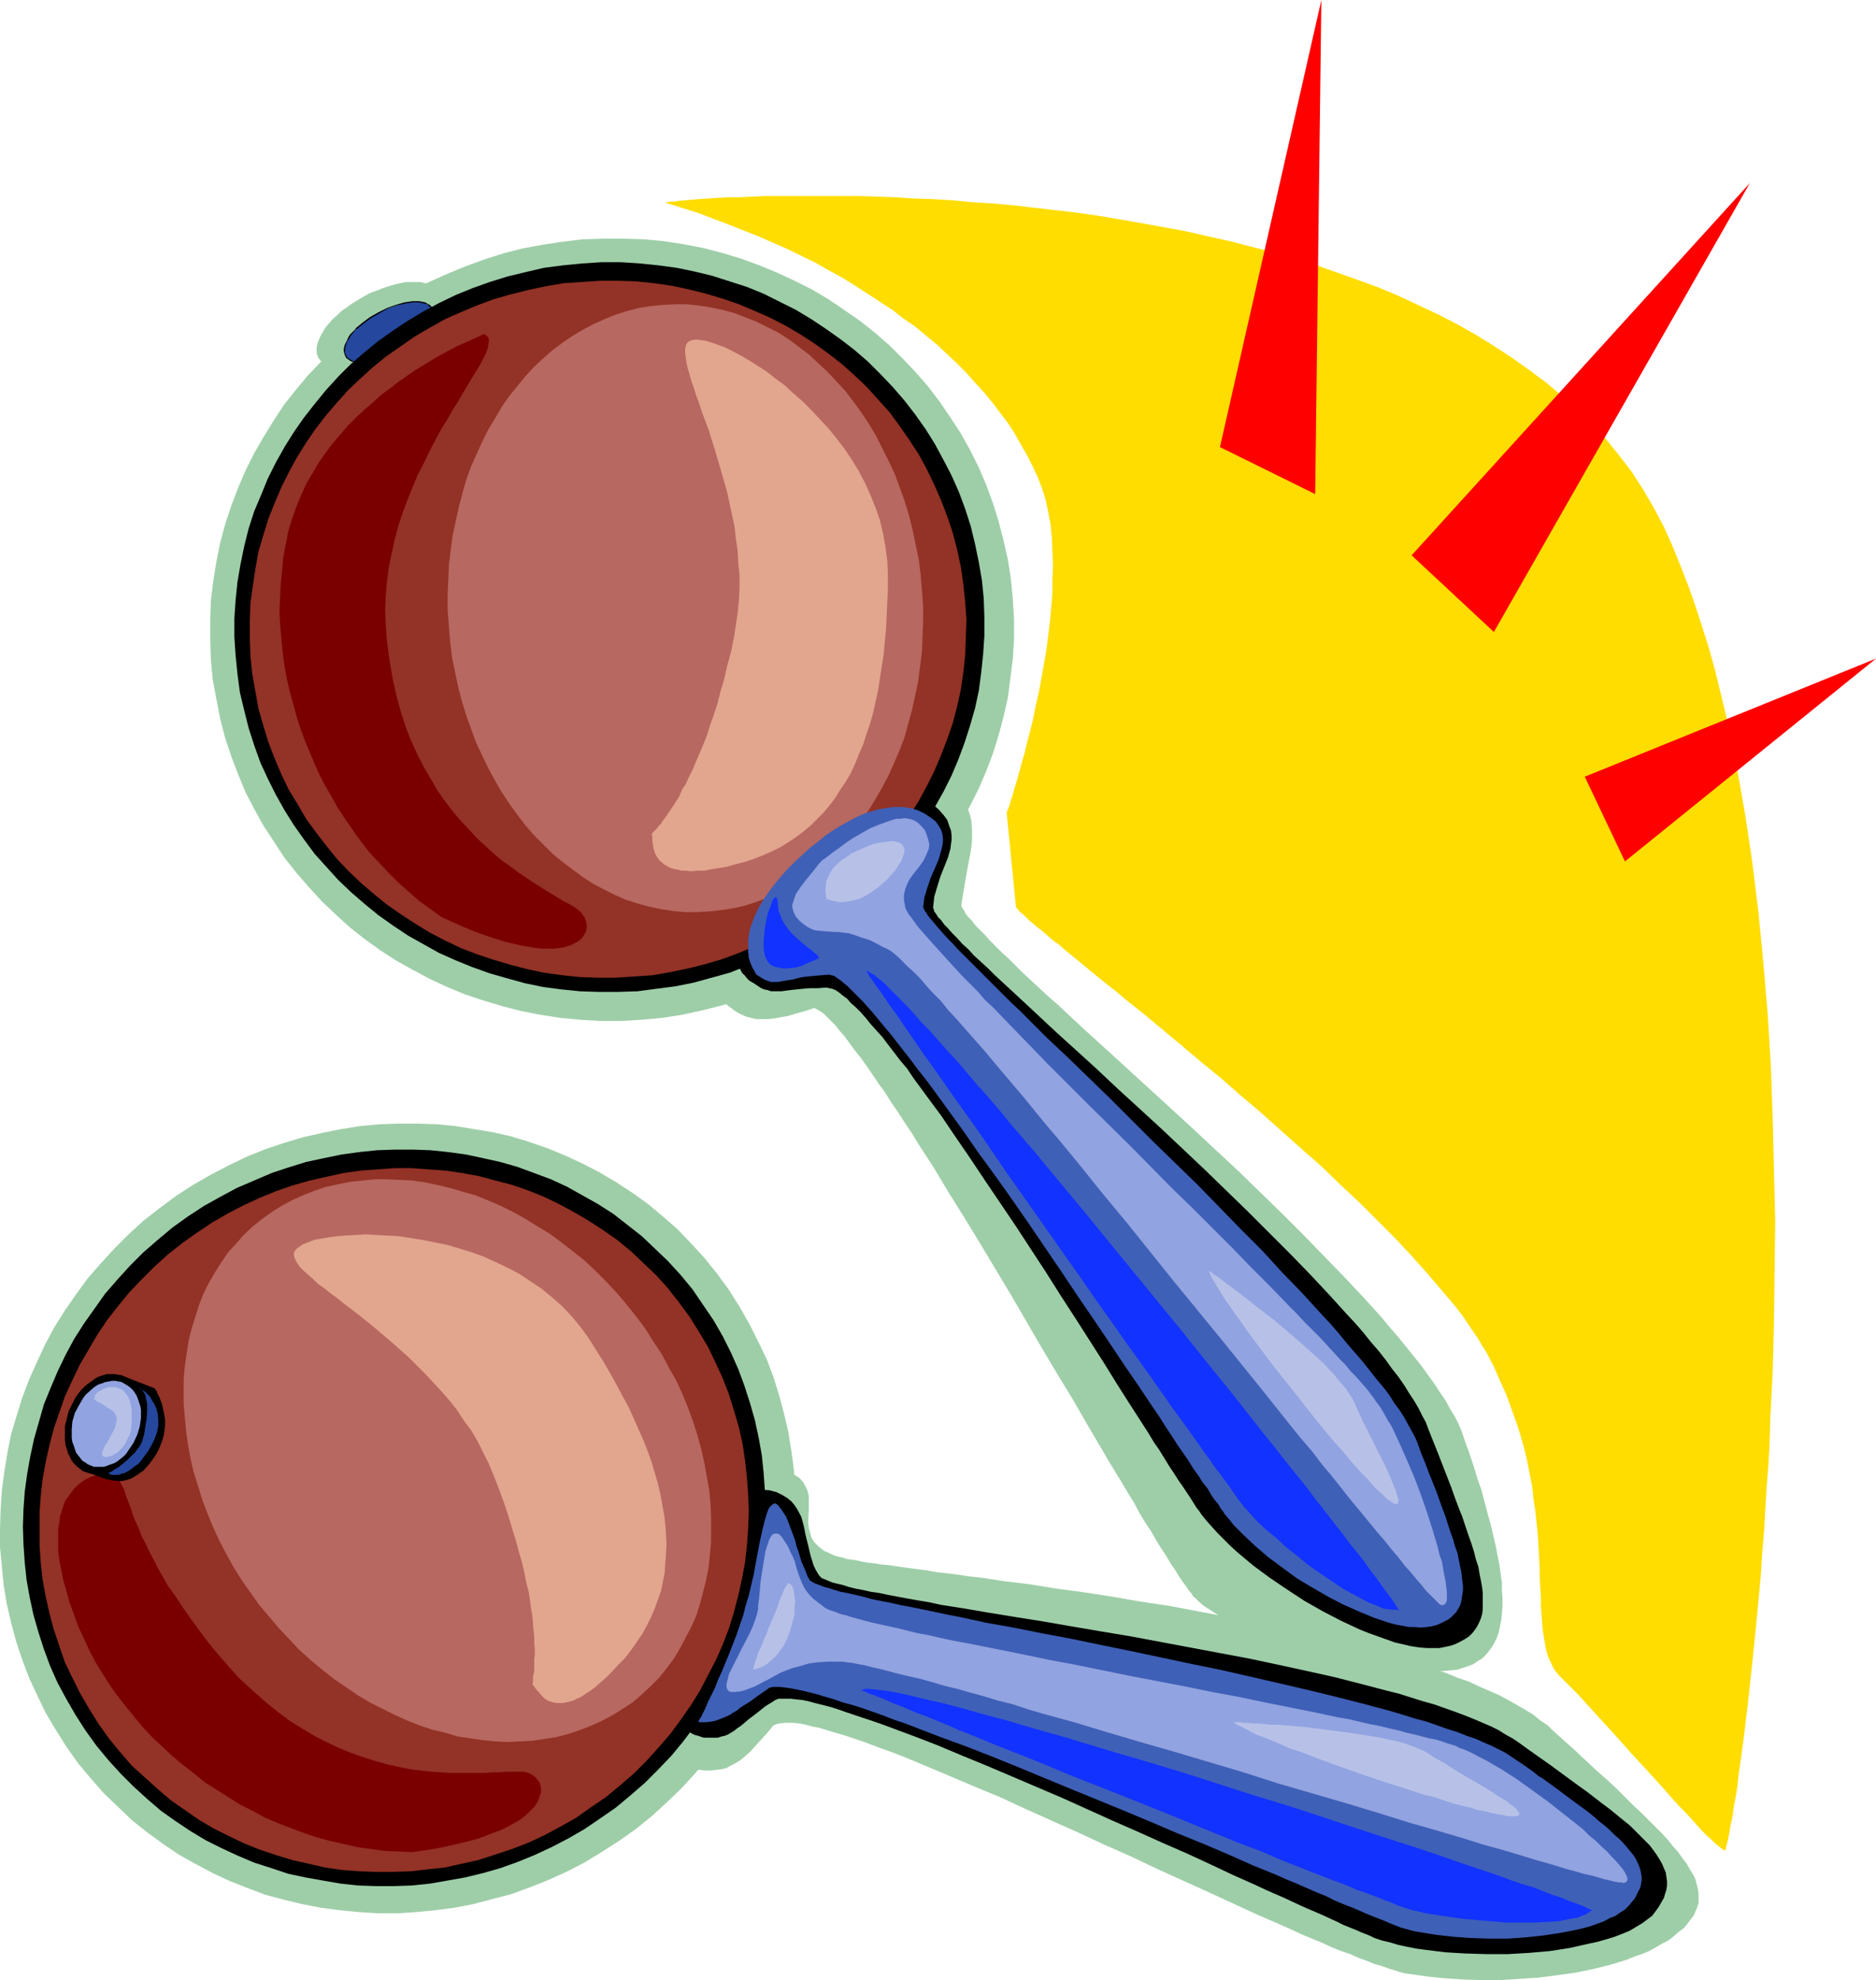
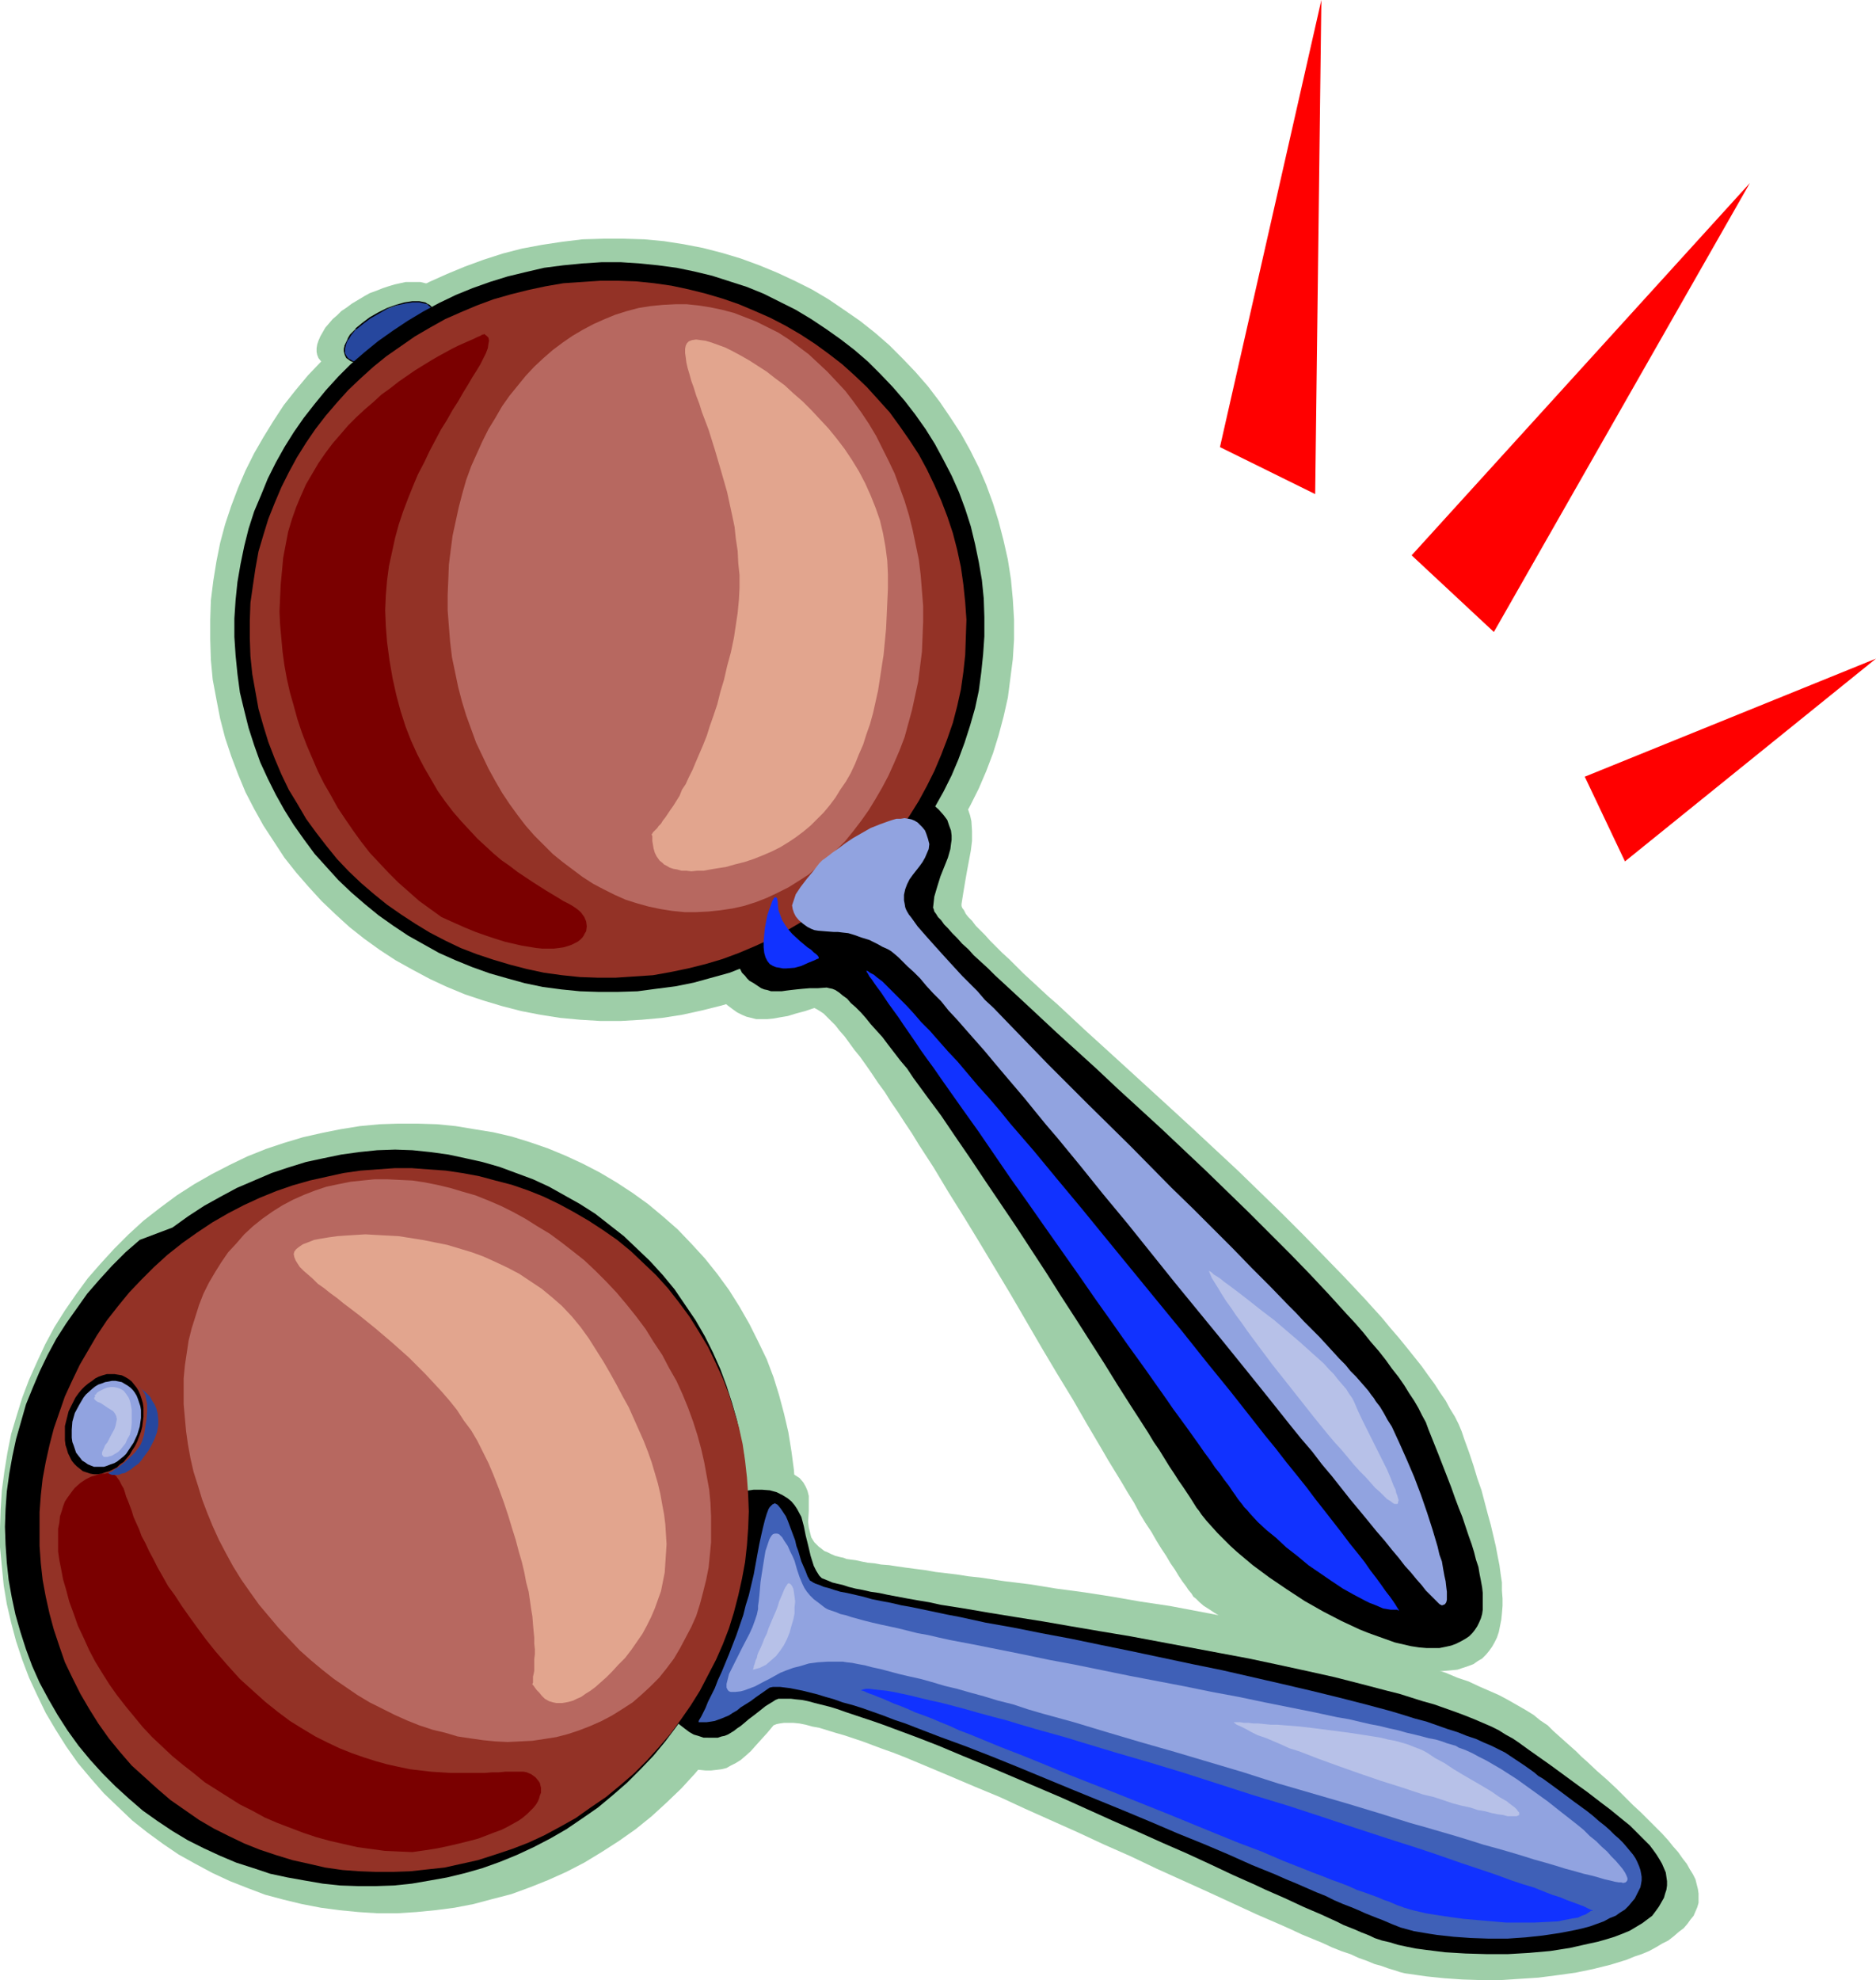
<svg xmlns="http://www.w3.org/2000/svg" xmlns:ns1="http://sodipodi.sourceforge.net/DTD/sodipodi-0.dtd" xmlns:ns2="http://www.inkscape.org/namespaces/inkscape" version="1.0" width="129.724mm" height="136.892mm" id="svg41" ns1:docname="Maracas 6.wmf">
  <ns1:namedview id="namedview41" pagecolor="#ffffff" bordercolor="#000000" borderopacity="0.25" ns2:showpageshadow="2" ns2:pageopacity="0.0" ns2:pagecheckerboard="0" ns2:deskcolor="#d1d1d1" ns2:document-units="mm" />
  <defs id="defs1">
    <pattern id="WMFhbasepattern" patternUnits="userSpaceOnUse" width="6" height="6" x="0" y="0" />
  </defs>
  <path style="fill:#9ecea8;fill-opacity:1;fill-rule:evenodd;stroke:none" d="m 187.456,260.309 v 0 -0.162 l -0.162,-0.323 -0.162,-0.323 -0.162,-0.485 -0.162,-0.646 -0.162,-0.646 -0.162,-0.808 -0.162,-0.97 -0.162,-0.969 v -1.131 -1.131 -1.131 -1.454 l 0.323,-1.293 0.162,-1.454 0.323,-1.454 0.485,-1.616 0.646,-1.777 0.646,-1.616 0.808,-1.777 0.97,-1.777 1.131,-1.939 1.293,-1.939 1.454,-1.939 1.616,-2.101 1.778,-1.939 2.101,-2.101 2.262,-2.101 2.424,-2.262 2.747,-2.101 2.909,-2.101 3.07,-2.262 2.747,-1.777 2.747,-1.616 2.586,-1.616 2.586,-1.293 2.424,-0.969 2.101,-0.97 2.101,-0.808 2.101,-0.646 1.939,-0.485 1.778,-0.323 1.778,-0.162 1.616,-0.162 1.454,0.162 h 1.293 l 1.293,0.323 1.293,0.323 1.131,0.323 0.97,0.485 0.97,0.646 1.778,1.293 1.293,1.293 0.97,1.454 0.808,1.616 0.485,1.454 0.323,1.454 0.162,2.585 v 2.585 l -0.323,2.585 -0.485,2.585 -0.485,2.585 -0.485,2.747 -0.485,2.908 -0.485,3.07 v 0.485 l 0.162,0.485 0.485,0.646 0.485,0.969 0.646,0.808 0.97,0.97 0.97,1.293 1.131,1.131 1.293,1.293 1.293,1.454 1.616,1.616 1.616,1.616 1.778,1.616 1.778,1.777 1.939,1.939 2.101,1.939 2.101,1.939 2.262,2.101 2.424,2.101 2.424,2.262 4.848,4.524 5.333,4.847 5.494,5.009 5.656,5.171 5.656,5.171 5.979,5.494 11.797,10.988 11.474,11.149 5.656,5.655 5.494,5.655 5.333,5.494 5.01,5.332 4.686,5.171 2.262,2.747 2.101,2.424 2.101,2.585 1.939,2.424 1.939,2.424 1.616,2.262 1.778,2.424 1.454,2.262 1.454,2.101 1.131,2.101 1.293,2.101 0.97,1.939 0.808,1.939 0.646,1.939 1.293,3.555 1.131,3.393 0.97,3.232 1.131,3.232 0.808,3.07 0.808,3.07 0.808,2.908 0.646,2.747 0.646,2.747 0.485,2.585 0.485,2.424 0.323,2.424 0.323,2.101 v 2.101 l 0.162,2.101 v 1.939 l -0.162,1.939 -0.162,1.616 -0.323,1.616 -0.323,1.616 -0.485,1.454 -0.646,1.293 -0.646,1.131 -0.808,1.131 -0.808,0.969 -0.97,0.97 -1.131,0.646 -1.131,0.808 -1.293,0.485 -1.454,0.485 -1.454,0.485 -1.616,0.162 -1.778,0.162 -1.939,0.162 h -1.939 -1.939 l -2.262,-0.162 -2.101,-0.162 -4.686,-0.485 -4.848,-0.969 -5.01,-0.97 -5.01,-1.131 -4.848,-1.293 -5.01,-1.454 -4.686,-1.616 -4.525,-1.777 -4.202,-1.616 -1.939,-0.969 -1.778,-0.969 -1.778,-0.808 -1.616,-0.97 -1.454,-0.969 -1.293,-0.808 -1.131,-0.969 -0.97,-0.97 -0.646,-0.485 -0.485,-0.808 -0.808,-0.97 -0.646,-0.969 -0.97,-1.293 -0.97,-1.454 -0.97,-1.616 -1.131,-1.616 -1.131,-1.939 -1.293,-1.939 -1.293,-2.101 -1.293,-2.262 -1.616,-2.424 -1.454,-2.424 -1.454,-2.747 -1.616,-2.585 -1.616,-2.747 -1.778,-2.908 -1.778,-2.908 -1.778,-3.07 -3.717,-6.302 -3.717,-6.463 -4.04,-6.625 -4.04,-6.786 -8.08,-13.896 -8.242,-13.734 -4.04,-6.625 -4.04,-6.463 -3.878,-6.463 -3.878,-5.979 -1.778,-2.908 -1.939,-2.908 -1.778,-2.747 -1.778,-2.585 -1.616,-2.585 -1.778,-2.424 -1.616,-2.424 -1.454,-2.101 -1.616,-2.262 -1.454,-1.777 -1.293,-1.777 -1.293,-1.777 -1.293,-1.454 -1.131,-1.454 -1.131,-1.131 -0.97,-0.969 -0.97,-0.97 -0.97,-0.646 -0.808,-0.485 -0.646,-0.323 -2.424,0.808 -2.424,0.646 -2.101,0.646 -1.939,0.323 -1.778,0.323 -1.616,0.162 h -1.454 -1.454 l -1.293,-0.323 -1.293,-0.323 -1.131,-0.485 -1.293,-0.646 -1.131,-0.808 -1.293,-0.97 -1.293,-1.131 z" id="path1" />
  <path style="fill:#9ecea8;fill-opacity:1;fill-rule:evenodd;stroke:none" d="m 179.376,461.963 v 0 l -0.162,-0.162 -0.323,-0.162 -0.323,-0.323 -0.323,-0.323 -0.485,-0.323 -0.646,-0.485 -0.485,-0.646 -0.646,-0.646 -0.646,-0.646 -0.646,-0.969 -0.646,-0.808 -0.646,-1.131 -0.646,-1.131 -0.646,-1.293 -0.485,-1.293 -0.646,-1.454 -0.485,-1.616 -0.323,-1.777 -0.485,-1.777 -0.162,-1.939 -0.162,-1.939 -0.162,-2.262 v -2.424 l 0.162,-2.424 0.323,-2.424 0.323,-2.747 0.646,-2.908 0.646,-3.07 0.97,-3.07 0.97,-3.232 1.293,-3.555 1.293,-3.393 1.454,-3.07 1.454,-2.908 1.293,-2.747 1.454,-2.424 1.293,-2.101 1.454,-2.101 1.454,-1.777 1.293,-1.616 1.293,-1.454 1.293,-1.293 1.293,-1.131 1.454,-0.969 1.293,-0.646 1.131,-0.808 1.293,-0.485 1.131,-0.323 1.131,-0.323 1.131,-0.162 1.131,-0.162 2.101,0.162 1.939,0.485 1.616,0.646 1.454,0.97 1.293,0.808 0.97,1.131 0.646,1.131 0.485,1.131 0.323,1.293 v 1.131 2.747 l -0.162,2.908 0.162,1.454 0.323,1.293 0.323,1.293 0.808,1.293 0.485,0.485 0.646,0.646 0.646,0.485 0.808,0.646 0.808,0.323 0.97,0.485 1.131,0.485 1.293,0.323 0.808,0.162 0.808,0.323 1.131,0.162 1.293,0.162 1.454,0.323 1.616,0.323 1.778,0.162 1.778,0.323 2.101,0.162 2.101,0.323 2.262,0.323 2.424,0.323 2.586,0.323 2.747,0.485 2.747,0.323 2.747,0.323 3.07,0.485 3.07,0.323 6.464,0.969 6.626,0.808 6.949,1.131 7.272,0.969 7.272,1.131 7.434,1.293 7.595,1.131 15.352,2.908 7.757,1.454 7.595,1.616 7.434,1.777 7.272,1.777 7.11,1.777 6.787,1.939 6.626,2.101 3.07,1.131 3.07,0.97 3.07,1.293 2.909,0.97 2.747,1.293 2.586,1.131 2.586,1.131 2.424,1.293 2.262,1.293 2.262,1.293 2.101,1.293 1.778,1.454 1.939,1.293 1.454,1.454 3.07,2.747 2.909,2.585 1.454,1.454 1.293,1.131 2.747,2.585 2.586,2.262 2.424,2.262 2.262,2.262 2.101,2.101 2.101,1.939 1.939,1.939 1.778,1.777 1.778,1.777 1.616,1.777 1.293,1.616 1.293,1.454 1.131,1.616 1.131,1.454 0.808,1.454 0.808,1.293 0.646,1.293 0.323,1.293 0.323,1.293 0.162,1.131 v 1.131 1.293 l -0.323,1.131 -0.485,1.131 -0.485,1.131 -0.808,0.97 -0.808,1.131 -0.97,1.131 -1.293,0.969 -1.293,1.131 -1.454,1.131 -1.616,0.808 -1.616,0.969 -1.778,0.97 -1.939,0.808 -1.939,0.646 -1.939,0.808 -4.202,1.293 -4.525,1.131 -4.686,0.969 -4.686,0.646 -5.01,0.646 -5.01,0.323 -4.848,0.323 h -5.01 l -5.01,-0.162 -4.686,-0.323 -4.686,-0.485 -4.525,-0.646 -1.131,-0.162 -1.293,-0.323 -1.454,-0.485 -1.616,-0.485 -1.778,-0.646 -1.778,-0.485 -1.939,-0.808 -2.262,-0.808 -2.101,-0.969 -2.424,-0.808 -2.424,-0.97 -2.424,-1.131 -2.747,-1.131 -2.747,-1.131 -2.747,-1.293 -2.909,-1.293 -5.979,-2.585 -6.302,-2.908 -6.302,-2.908 -6.787,-3.07 -6.787,-3.07 -6.787,-3.232 -6.949,-3.07 -6.949,-3.232 -13.736,-6.14 -6.626,-3.07 -6.626,-2.747 -6.464,-2.747 -6.141,-2.585 -5.818,-2.424 -2.909,-1.131 -2.747,-0.97 -2.586,-0.969 -2.586,-0.969 -2.424,-0.808 -2.424,-0.808 -2.262,-0.646 -2.101,-0.646 -2.101,-0.646 -1.778,-0.323 -1.778,-0.485 -1.616,-0.323 -1.616,-0.162 h -1.293 -1.131 l -1.131,0.162 -0.808,0.162 -0.808,0.323 -1.616,1.939 -1.616,1.777 -1.454,1.616 -1.293,1.454 -1.454,1.293 -1.131,0.969 -1.293,0.808 -1.293,0.646 -1.131,0.646 -1.293,0.323 -1.293,0.162 -1.454,0.162 h -1.454 l -1.616,-0.162 -1.616,-0.162 z" id="path2" />
  <path style="fill:#9ecea8;fill-opacity:1;fill-rule:evenodd;stroke:none" d="m 152.227,62.532 5.494,-0.162 h 5.333 l 5.333,0.162 5.171,0.485 5.171,0.808 5.01,0.969 5.01,1.293 4.848,1.454 4.848,1.777 4.686,1.939 4.525,2.101 4.525,2.262 4.363,2.585 4.04,2.747 4.202,2.908 3.878,3.07 3.717,3.232 3.555,3.555 3.394,3.555 3.232,3.716 3.07,4.04 2.747,4.04 2.747,4.201 2.424,4.363 2.262,4.524 1.939,4.524 1.778,4.847 1.454,4.686 1.293,5.009 1.131,5.009 0.808,5.171 0.485,5.171 0.323,5.332 v 5.171 l -0.323,5.171 -0.646,5.009 -0.646,5.009 -1.131,5.009 -1.293,4.847 -1.454,4.686 -1.778,4.686 -1.939,4.524 -2.262,4.524 -2.424,4.363 -2.747,4.201 -2.747,4.04 -3.07,4.04 -3.07,3.716 -3.394,3.716 -3.555,3.555 -3.717,3.232 -4.04,3.232 -3.878,2.908 -4.363,2.747 -4.202,2.585 -4.525,2.424 -4.686,2.262 -4.686,1.939 -4.848,1.777 -5.01,1.454 -5.171,1.293 -5.171,1.131 -5.171,0.808 -5.333,0.485 -5.494,0.323 h -5.333 l -5.333,-0.323 -5.171,-0.485 -5.171,-0.808 -5.01,-0.97 -5.01,-1.293 -4.848,-1.454 -4.848,-1.616 -4.686,-1.939 -4.525,-2.101 -4.525,-2.424 -4.363,-2.424 -4.202,-2.747 -4.04,-2.908 -3.878,-3.07 -3.717,-3.393 -3.555,-3.393 -3.394,-3.716 -3.232,-3.716 -3.07,-3.878 -2.747,-4.201 -2.747,-4.201 -2.424,-4.363 -2.262,-4.363 -1.939,-4.686 -1.778,-4.686 -1.616,-4.847 -1.293,-5.009 -0.97,-5.009 -0.97,-5.171 -0.485,-5.171 -0.162,-5.332 v -5.171 l 0.162,-5.009 0.646,-5.171 0.808,-5.009 0.97,-4.847 1.293,-4.847 1.616,-4.847 1.778,-4.686 1.939,-4.524 2.262,-4.524 2.424,-4.201 2.586,-4.201 2.747,-4.201 3.07,-3.878 3.232,-3.878 3.394,-3.555 3.555,-3.555 3.717,-3.232 3.878,-3.232 4.04,-2.908 4.202,-2.908 4.363,-2.585 4.525,-2.424 4.686,-2.101 4.686,-1.939 4.848,-1.777 5.01,-1.616 5.01,-1.293 5.171,-0.969 5.333,-0.808 z" id="path3" />
  <path style="fill:#9ecea8;fill-opacity:1;fill-rule:evenodd;stroke:none" d="m 41.854,315.57 4.363,-3.232 4.525,-2.908 4.525,-2.585 4.686,-2.424 4.686,-2.262 4.848,-1.939 4.848,-1.616 4.848,-1.454 5.01,-1.131 4.848,-0.969 5.01,-0.808 5.171,-0.485 4.848,-0.162 h 5.01 l 5.171,0.162 4.848,0.485 4.848,0.808 5.01,0.808 4.848,1.131 4.686,1.454 4.686,1.616 4.686,1.939 4.525,2.101 4.363,2.262 4.363,2.585 4.202,2.747 4.04,2.908 3.878,3.232 3.878,3.393 3.555,3.716 3.555,3.878 3.232,4.04 3.07,4.201 2.747,4.363 2.586,4.524 2.262,4.524 2.262,4.686 1.778,4.686 1.454,4.686 1.293,4.847 1.131,4.847 0.808,5.009 0.646,4.847 0.323,5.009 0.162,5.009 -0.162,5.009 -0.485,4.847 -0.485,5.009 -0.97,4.847 -0.97,4.847 -1.293,4.847 -1.616,4.847 -1.778,4.686 -1.939,4.686 -2.262,4.524 -2.424,4.363 -2.747,4.363 -2.747,4.201 -3.07,4.201 -3.394,4.04 -3.555,3.878 -3.878,3.716 -3.878,3.555 -4.202,3.393 -4.363,3.07 -4.525,2.908 -4.525,2.747 -4.686,2.424 -4.686,2.101 -4.848,1.939 -4.848,1.777 -5.01,1.293 -4.848,1.293 -5.01,0.969 -5.01,0.646 -5.01,0.485 -5.01,0.323 h -5.01 l -5.01,-0.323 -5.01,-0.485 -4.848,-0.646 -5.01,-0.969 -4.686,-1.131 -4.848,-1.293 -4.686,-1.777 -4.525,-1.777 -4.525,-2.101 -4.525,-2.424 -4.363,-2.424 -4.04,-2.747 -4.202,-3.07 -3.878,-3.07 -3.717,-3.555 -3.717,-3.555 -3.394,-3.878 -3.394,-4.04 -3.07,-4.363 -2.747,-4.363 -2.586,-4.363 -2.262,-4.686 -2.101,-4.524 -1.778,-4.686 L 4.202,428.839 2.909,423.992 1.778,419.144 0.97,414.297 0.485,409.288 0,404.279 v -4.847 l 0.162,-5.009 0.323,-5.009 0.646,-4.847 0.808,-5.009 0.97,-4.847 1.454,-4.847 1.454,-4.686 1.778,-4.686 2.101,-4.686 2.101,-4.524 2.424,-4.524 2.747,-4.363 2.909,-4.201 3.07,-4.201 3.394,-3.878 3.555,-3.878 3.717,-3.716 3.878,-3.555 z" id="path4" />
-   <path style="fill:#000000;fill-opacity:1;fill-rule:evenodd;stroke:none" d="m 105.525,93.071 2.586,-1.616 2.424,-1.616 0.97,-0.969 0.97,-0.969 0.808,-0.808 0.808,-0.969 0.646,-0.969 0.485,-0.808 0.323,-0.969 0.323,-0.808 0.162,-0.969 v -0.646 l -0.162,-0.808 -0.323,-0.646 -0.485,-0.646 -0.485,-0.646 -0.646,-0.323 -0.808,-0.485 -0.97,-0.162 -0.97,-0.162 -0.97,-0.162 h -1.131 l -1.131,0.162 -1.293,0.162 -1.293,0.323 -1.293,0.323 -2.747,0.969 -2.747,1.293 -2.586,1.616 -1.293,0.808 -1.131,0.808 -0.97,0.969 -0.97,0.969 -0.808,0.808 -0.808,0.969 -0.485,0.969 -0.485,0.969 -0.485,0.808 -0.323,0.969 -0.162,0.808 v 0.808 l 0.323,0.646 0.162,0.808 0.485,0.646 0.485,0.485 0.808,0.323 0.646,0.323 0.808,0.323 0.97,0.162 1.131,0.162 h 1.131 l 1.131,-0.162 1.293,-0.162 1.293,-0.323 1.293,-0.323 2.747,-0.969 z" id="path5" />
  <path style="fill:#000000;fill-opacity:1;fill-rule:evenodd;stroke:none" d="m 105.525,93.233 2.747,-1.616 2.262,-1.777 0.97,-0.808 v 0 l 0.97,-0.969 0.808,-0.969 h 0.162 l 0.808,-0.969 0.485,-0.808 0.646,-0.969 0.323,-0.969 0.323,-0.808 v 0 -0.969 -0.646 -0.808 l -0.323,-0.808 -0.485,-0.646 -0.646,-0.485 -0.646,-0.485 -0.808,-0.485 -0.808,-0.162 h -0.162 l -0.97,-0.162 -0.97,-0.162 h -1.131 l -1.131,0.162 -1.293,0.162 -1.293,0.323 -1.293,0.323 v 0 l -2.747,0.969 -2.747,1.293 -2.747,1.616 -1.131,0.808 -1.131,0.969 -1.131,0.808 v 0.162 l -0.808,0.969 -0.808,0.808 h -0.162 l -0.646,0.969 -0.646,0.969 -0.485,0.969 -0.485,0.808 -0.323,0.808 v 0.969 0.808 l 0.162,0.808 0.162,0.646 0.485,0.646 0.646,0.646 0.646,0.323 0.808,0.323 0.808,0.323 0.97,0.162 h 1.131 1.131 1.131 l 1.293,-0.162 1.293,-0.323 v 0 l 1.293,-0.323 2.747,-0.969 2.747,-1.293 v -0.323 l -2.747,1.293 -2.747,0.969 -1.454,0.485 h 0.162 l -1.293,0.162 -1.293,0.162 -1.131,0.162 h -1.131 l -1.131,-0.162 h -0.97 0.162 l -0.808,-0.323 -0.808,-0.323 -0.646,-0.485 v 0 l -0.646,-0.485 h 0.162 L 88.718,93.718 88.395,93.071 88.234,92.263 v 0.162 -0.808 l 0.162,-0.808 v 0 l 0.323,-0.808 0.323,-0.969 0.646,-0.969 0.485,-0.808 0.808,-0.969 h -0.162 l 0.97,-0.969 0.808,-0.969 v 0.162 l 0.97,-0.969 1.293,-0.808 1.131,-0.808 2.586,-1.616 2.747,-1.454 2.747,-0.969 v 0 l 1.293,-0.323 1.293,-0.162 1.293,-0.162 1.131,-0.162 h 1.131 l 0.97,0.162 h 0.97 v 0 l 0.808,0.323 0.808,0.323 0.646,0.485 v 0 l 0.646,0.485 h -0.162 l 0.485,0.646 0.323,0.646 v 0 l 0.162,0.808 v 0.646 l -0.162,0.969 v -0.162 l -0.323,0.969 -0.323,0.808 -0.485,0.969 -0.646,0.808 -0.808,0.969 h 0.162 l -0.97,0.969 -0.808,0.969 v -0.162 l -1.131,0.969 -2.262,1.777 -2.586,1.454 z" id="path6" />
  <path style="fill:#9ecea8;fill-opacity:1;fill-rule:evenodd;stroke:none" d="m 103.101,92.587 1.616,-0.808 1.616,-0.969 1.454,-0.969 1.293,-1.131 1.131,-0.969 1.293,-1.131 0.808,-1.131 0.97,-1.131 0.646,-1.131 0.646,-0.969 0.485,-1.131 0.323,-0.969 0.162,-0.969 v -0.969 l -0.162,-0.969 -0.323,-0.808 -0.646,-0.646 -0.485,-0.646 -0.97,-0.485 -0.808,-0.485 -0.97,-0.162 -1.293,-0.323 h -1.131 -1.293 -1.454 l -1.454,0.323 -1.454,0.323 -1.616,0.485 -1.454,0.485 -1.616,0.646 -1.778,0.646 -1.454,0.808 -1.616,0.969 -1.616,0.969 -1.293,0.969 -1.454,0.969 -1.131,1.131 -1.131,0.969 -0.97,1.131 -0.97,1.131 -0.646,1.131 -0.646,1.131 -0.485,1.131 -0.323,0.969 -0.162,0.969 v 0.969 l 0.162,0.808 0.323,0.808 0.646,0.808 0.646,0.646 0.646,0.485 0.97,0.323 0.97,0.323 1.131,0.162 1.293,0.162 h 1.293 l 1.454,-0.162 1.454,-0.162 1.454,-0.323 1.454,-0.485 1.616,-0.485 1.616,-0.646 1.778,-0.646 z" id="path7" />
  <path style="fill:#000000;fill-opacity:1;fill-rule:evenodd;stroke:none" d="m 195.859,256.269 -0.162,-0.162 -0.485,-0.485 -0.485,-0.646 -0.808,-0.808 -0.646,-1.293 -0.646,-1.454 -0.485,-1.777 -0.162,-0.97 -0.162,-0.969 v -1.293 l 0.162,-1.131 v -1.293 l 0.323,-1.293 0.485,-1.454 0.485,-1.454 0.646,-1.616 0.808,-1.454 0.97,-1.777 1.131,-1.777 1.293,-1.777 1.454,-1.939 1.778,-2.101 1.939,-1.939 2.101,-2.262 2.262,-2.101 2.424,-2.262 2.424,-1.939 2.262,-1.616 2.262,-1.616 2.101,-1.293 2.101,-1.131 1.939,-1.131 1.939,-0.808 1.778,-0.646 1.778,-0.485 1.616,-0.485 1.616,-0.162 1.454,-0.162 h 1.454 1.454 l 1.293,0.162 1.293,0.323 1.131,0.323 1.131,0.485 0.97,0.485 1.778,1.131 1.454,1.293 1.293,1.454 0.97,1.293 0.485,1.454 0.485,1.293 0.162,1.293 v 1.131 l -0.162,1.131 -0.162,1.293 -0.646,2.262 -0.97,2.424 -0.97,2.424 -0.808,2.585 -0.808,2.747 -0.162,1.454 -0.162,1.454 0.162,0.323 0.162,0.646 0.485,0.646 0.485,0.808 0.808,0.808 0.808,1.131 0.97,0.969 1.131,1.293 1.293,1.293 1.293,1.454 1.616,1.454 1.454,1.616 1.778,1.616 1.939,1.777 1.778,1.777 2.101,1.939 2.101,1.939 2.262,2.101 2.262,2.101 2.424,2.262 4.848,4.524 5.171,4.686 5.333,4.847 5.494,5.171 5.656,5.171 5.818,5.332 11.474,10.826 11.312,10.988 5.494,5.494 5.494,5.494 5.171,5.332 4.848,5.171 4.686,5.171 2.262,2.424 2.101,2.424 1.939,2.424 2.101,2.424 1.778,2.262 1.616,2.262 1.778,2.262 1.454,2.101 1.293,2.101 1.293,1.939 1.131,1.939 0.97,1.939 0.97,1.777 0.646,1.777 1.293,3.232 1.293,3.232 1.131,2.908 1.131,2.908 1.131,2.908 0.97,2.747 0.97,2.585 0.97,2.424 0.808,2.424 0.808,2.424 0.808,2.262 0.646,2.101 0.485,1.939 0.646,1.939 0.323,1.939 0.323,1.616 0.323,1.777 0.162,1.454 v 1.616 1.293 1.454 l -0.162,1.131 -0.323,1.131 -0.485,1.131 -0.485,0.969 -0.646,0.97 -0.646,0.808 -0.808,0.808 -0.97,0.646 -1.131,0.646 -1.293,0.646 -1.293,0.485 -1.454,0.323 -1.616,0.323 h -1.616 -1.778 l -1.939,-0.162 -2.101,-0.323 -2.101,-0.485 -2.101,-0.485 -2.262,-0.808 -2.262,-0.808 -2.262,-0.808 -2.424,-0.97 -4.848,-2.262 -4.686,-2.424 -4.848,-2.747 -4.686,-3.07 -4.525,-3.07 -4.363,-3.232 -4.04,-3.393 -1.778,-1.616 -1.778,-1.777 -1.616,-1.616 -1.454,-1.616 -1.454,-1.616 -1.293,-1.616 -0.646,-0.97 -0.646,-0.808 -0.808,-1.293 -0.808,-1.293 -0.97,-1.454 -0.97,-1.454 -1.131,-1.616 -1.131,-1.777 -1.293,-1.939 -1.293,-2.101 -1.293,-2.101 -1.454,-2.101 -1.454,-2.424 -1.454,-2.262 -3.232,-5.009 -3.394,-5.332 -3.394,-5.494 -3.717,-5.817 -3.717,-5.817 -3.878,-5.979 -3.878,-6.14 -7.918,-12.119 -4.04,-5.979 -4.04,-5.979 -3.878,-5.817 -3.878,-5.655 -3.717,-5.494 -3.717,-5.009 -3.555,-4.847 -1.616,-2.424 -1.778,-2.101 -1.616,-2.101 -1.616,-2.101 -1.454,-1.939 -1.616,-1.777 -1.454,-1.616 -1.293,-1.616 -1.293,-1.454 -1.293,-1.293 -1.293,-1.131 -0.97,-1.131 -1.131,-0.808 -0.97,-0.808 -0.97,-0.646 -0.808,-0.323 -0.808,-0.162 -0.646,-0.162 -2.262,0.162 h -2.101 l -1.939,0.162 -1.616,0.162 -1.454,0.162 -1.293,0.162 -1.131,0.162 h -0.97 -0.97 -0.808 l -0.97,-0.323 -0.808,-0.162 -0.808,-0.323 -0.97,-0.646 -0.97,-0.646 z" id="path8" />
  <path style="fill:#000000;fill-opacity:1;fill-rule:evenodd;stroke:none" d="m 184.062,454.046 h -0.162 l -0.485,-0.162 -0.97,-0.323 -1.131,-0.323 -1.131,-0.646 -1.293,-0.969 -1.454,-1.131 -0.646,-0.808 -0.646,-0.808 -0.646,-0.969 -0.646,-0.969 -0.646,-1.131 -0.485,-1.293 -0.323,-1.293 -0.485,-1.616 -0.323,-1.616 -0.162,-1.777 -0.162,-1.939 v -2.262 l 0.162,-2.101 0.162,-2.424 0.323,-2.585 0.485,-2.908 0.485,-2.908 0.808,-3.07 0.97,-3.232 0.808,-2.747 0.97,-2.747 1.131,-2.585 0.97,-2.262 1.131,-2.101 1.131,-1.939 0.97,-1.616 1.293,-1.616 1.131,-1.454 1.293,-1.131 1.131,-1.131 1.131,-0.97 1.293,-0.808 1.131,-0.808 1.293,-0.485 1.131,-0.485 1.131,-0.323 2.262,-0.323 h 2.101 l 2.101,0.162 1.778,0.485 1.616,0.808 1.293,0.808 0.97,0.808 0.808,0.969 0.646,0.97 1.131,2.101 0.646,2.424 0.485,2.424 0.646,2.585 0.646,2.747 0.808,2.585 0.646,1.293 0.808,1.293 0.323,0.323 0.323,0.323 0.808,0.323 0.808,0.323 1.131,0.485 1.293,0.323 1.454,0.323 1.454,0.485 1.939,0.485 1.778,0.323 2.101,0.485 2.262,0.323 2.262,0.485 2.586,0.485 2.586,0.485 2.747,0.485 2.909,0.485 2.909,0.646 3.07,0.485 3.07,0.485 6.626,1.131 6.949,1.131 7.11,1.131 3.717,0.646 3.717,0.646 7.595,1.293 7.757,1.293 15.514,2.908 15.514,2.908 7.595,1.616 7.434,1.616 7.272,1.616 6.949,1.777 6.787,1.777 3.232,0.808 3.07,0.969 3.07,0.97 2.909,0.808 2.747,0.969 2.747,0.969 2.586,0.97 2.424,0.969 2.262,0.969 2.262,0.97 1.939,0.969 1.778,1.131 1.778,0.97 1.454,0.969 2.909,2.101 2.747,1.939 2.747,1.939 2.424,1.777 2.424,1.777 2.424,1.777 2.262,1.616 2.101,1.616 2.101,1.616 1.939,1.454 1.778,1.454 1.778,1.454 1.616,1.293 1.454,1.454 1.293,1.293 1.293,1.293 1.131,1.131 0.97,1.293 0.808,1.131 0.808,1.293 0.646,1.131 0.485,1.131 0.485,1.131 0.162,1.131 0.162,1.131 v 1.131 l -0.162,1.131 -0.323,0.969 -0.323,1.131 -0.646,1.131 -0.646,1.131 -0.808,1.131 -0.97,1.293 -1.293,0.97 -1.293,0.969 -1.616,0.969 -1.616,0.969 -1.939,0.808 -2.101,0.808 -2.101,0.646 -2.262,0.646 -2.262,0.485 -5.01,1.131 -5.171,0.808 -5.494,0.485 -5.494,0.323 h -5.656 l -5.494,-0.162 -5.333,-0.323 -5.171,-0.646 -2.424,-0.323 -2.424,-0.485 -2.262,-0.485 -2.101,-0.646 -2.101,-0.485 -1.939,-0.646 -0.97,-0.485 -1.131,-0.485 -1.293,-0.485 -1.454,-0.646 -1.616,-0.646 -1.616,-0.646 -1.939,-0.969 -1.778,-0.808 -2.101,-0.969 -2.262,-0.97 -2.262,-0.969 -2.424,-1.131 -2.424,-1.131 -2.586,-1.131 -2.586,-1.131 -2.747,-1.293 -5.818,-2.585 -5.818,-2.747 -6.302,-2.908 -6.302,-2.747 -6.464,-2.908 -6.626,-2.908 -13.251,-5.979 -13.251,-5.655 -6.464,-2.747 -6.302,-2.585 -6.141,-2.585 -5.818,-2.262 -5.656,-2.101 -2.586,-0.969 -2.747,-0.969 -2.424,-0.808 -2.424,-0.808 -2.424,-0.808 -2.262,-0.808 -2.101,-0.646 -1.939,-0.485 -1.939,-0.485 -1.778,-0.485 -1.616,-0.323 -1.616,-0.162 -1.293,-0.162 h -1.131 -1.131 -0.97 l -0.808,0.323 -0.485,0.323 -2.101,1.293 -1.616,1.293 -1.454,1.131 -1.293,0.969 -1.131,0.969 -0.97,0.808 -0.97,0.646 -0.808,0.646 -0.808,0.485 -0.808,0.485 -0.808,0.323 -0.808,0.162 -0.97,0.323 h -0.97 -1.131 z" id="path9" />
  <path style="fill:#26479e;fill-opacity:1;fill-rule:evenodd;stroke:none" d="m 104.555,92.102 2.262,-1.454 1.778,-1.454 1.778,-1.454 1.293,-1.616 0.485,-0.808 0.485,-0.646 0.323,-0.808 0.323,-0.646 v -0.646 -0.646 -0.646 l -0.323,-0.646 -0.323,-0.485 -0.485,-0.323 -0.485,-0.323 -0.646,-0.323 -0.646,-0.162 -0.808,-0.162 h -1.778 l -2.101,0.323 -2.101,0.646 -2.262,0.808 -2.424,1.131 -2.262,1.293 -1.939,1.454 -1.616,1.454 -1.454,1.454 -0.485,0.808 -0.485,0.808 -0.323,0.646 -0.162,0.808 -0.162,0.646 v 0.646 0.485 l 0.323,0.646 0.323,0.485 0.485,0.485 0.485,0.323 0.646,0.323 0.808,0.162 0.646,0.162 h 0.97 0.97 l 1.939,-0.323 2.262,-0.485 2.262,-0.808 z" id="path10" />
  <path style="fill:#000000;fill-opacity:1;fill-rule:evenodd;stroke:none" d="m 104.555,92.102 2.262,-1.293 1.939,-1.454 v -0.162 l 1.616,-1.454 h 0.162 l 1.293,-1.616 0.485,-0.646 0.485,-0.808 0.323,-0.646 0.162,-0.808 0.162,-0.646 v -0.646 l -0.162,-0.646 -0.162,-0.646 -0.323,-0.485 -0.485,-0.485 -0.646,-0.323 -0.485,-0.323 -0.808,-0.162 v 0 l -0.808,-0.162 h -1.778 l -2.101,0.323 v 0 l -2.262,0.646 -2.262,0.808 -2.262,1.131 -2.262,1.293 -1.939,1.454 -1.778,1.454 v 0.162 l -1.454,1.454 -0.485,0.808 -0.323,0.808 -0.323,0.646 -0.323,0.646 v 0.162 l -0.162,0.646 v 0.646 l 0.162,0.646 0.162,0.485 0.323,0.646 0.485,0.323 0.646,0.485 0.485,0.162 0.97,0.323 h 0.646 l 0.97,0.162 h 0.97 l 1.939,-0.323 2.262,-0.485 v 0 l 2.424,-0.969 2.262,-1.131 -0.162,-0.162 -2.262,1.131 -2.424,0.808 h 0.162 l -2.262,0.646 -1.939,0.162 h -0.97 -0.97 l -0.646,-0.162 -0.808,-0.162 v 0 l -0.485,-0.323 -0.646,-0.323 -0.485,-0.485 0.162,0.162 -0.323,-0.485 -0.323,-0.646 v 0 -0.485 -0.646 l 0.162,-0.646 v 0 l 0.162,-0.646 0.323,-0.808 0.485,-0.646 0.485,-0.808 1.293,-1.616 v 0.162 l 1.778,-1.454 1.939,-1.454 2.262,-1.293 2.262,-1.293 2.262,-0.808 2.262,-0.485 h -0.162 l 2.101,-0.323 h 1.778 l 0.808,0.162 h -0.162 l 0.808,0.162 0.646,0.162 0.485,0.485 0.485,0.323 h -0.162 l 0.323,0.485 0.323,0.485 v 0 0.646 0.646 0.646 0 l -0.323,0.646 -0.323,0.646 -0.485,0.808 -0.485,0.808 -1.293,1.454 v 0 l -1.616,1.616 v -0.162 l -1.939,1.454 -2.262,1.454 z" id="path11" />
  <path style="fill:#000000;fill-opacity:1;fill-rule:evenodd;stroke:none" d="m 152.227,68.834 5.01,-0.323 h 5.01 l 4.848,0.323 4.848,0.485 4.848,0.646 4.686,0.969 4.686,1.131 4.525,1.454 4.525,1.454 4.363,1.777 4.202,2.101 4.202,2.101 4.04,2.424 3.878,2.585 3.878,2.747 3.555,2.747 3.555,3.07 3.232,3.232 3.232,3.393 3.07,3.555 2.747,3.555 2.747,3.878 2.424,3.878 2.262,4.201 2.101,4.04 1.939,4.363 1.616,4.363 1.454,4.524 1.131,4.686 0.97,4.686 0.808,4.686 0.485,4.847 0.162,4.847 v 5.009 l -0.323,4.686 -0.485,4.686 -0.646,4.847 -0.97,4.524 -1.293,4.524 -1.454,4.524 -1.616,4.363 -1.778,4.201 -2.101,4.201 -2.262,4.04 -2.424,3.878 -2.747,3.878 -2.747,3.716 -3.07,3.555 -3.07,3.393 -3.232,3.232 -3.555,3.07 -3.555,2.908 -3.878,2.747 -3.878,2.747 -4.04,2.424 -4.202,2.262 -4.363,1.939 -4.363,1.777 -4.525,1.777 -4.686,1.293 -4.686,1.293 -4.848,0.97 -5.01,0.646 -4.848,0.646 -5.171,0.162 h -5.01 l -4.848,-0.162 -4.848,-0.485 -4.848,-0.646 -4.686,-0.969 -4.686,-1.293 -4.525,-1.293 -4.525,-1.616 -4.363,-1.777 -4.363,-1.939 -4.04,-2.262 -4.04,-2.262 -3.878,-2.585 -3.878,-2.747 -3.555,-2.908 -3.555,-3.07 -3.394,-3.232 -3.07,-3.393 -3.07,-3.393 -2.747,-3.716 -2.747,-3.878 -2.424,-3.878 -2.262,-4.04 -2.101,-4.201 -1.939,-4.201 -1.616,-4.524 -1.454,-4.524 -1.131,-4.524 -1.131,-4.686 -0.646,-4.847 -0.485,-4.847 -0.323,-4.847 v -4.847 l 0.323,-4.847 0.485,-4.686 0.808,-4.686 0.97,-4.686 1.131,-4.524 1.454,-4.524 1.778,-4.201 1.778,-4.363 2.101,-4.201 2.262,-4.04 2.424,-3.878 2.586,-3.716 2.909,-3.716 2.909,-3.555 3.232,-3.555 3.232,-3.232 3.555,-3.07 3.555,-2.908 3.878,-2.747 3.878,-2.585 4.04,-2.424 4.202,-2.262 4.363,-2.101 4.363,-1.777 4.525,-1.616 4.686,-1.454 4.686,-1.131 4.848,-1.131 5.01,-0.646 z" id="path12" />
-   <path style="fill:#000000;fill-opacity:1;fill-rule:evenodd;stroke:none" d="m 45.086,320.741 4.04,-2.908 4.202,-2.747 4.363,-2.424 4.202,-2.262 4.525,-1.939 4.525,-1.939 4.363,-1.454 4.686,-1.454 4.525,-0.97 4.686,-0.969 4.686,-0.646 4.686,-0.485 4.686,-0.162 h 4.686 l 4.525,0.162 4.686,0.485 4.686,0.646 4.525,0.969 4.363,0.97 4.525,1.293 4.363,1.616 4.363,1.616 4.202,1.939 4.04,2.262 4.04,2.262 4.04,2.585 3.717,2.908 3.717,2.908 3.394,3.232 3.394,3.232 3.394,3.716 3.07,3.716 2.747,4.04 2.747,4.04 2.424,4.201 2.101,4.201 1.939,4.363 1.616,4.363 1.454,4.524 1.293,4.524 0.97,4.524 0.808,4.524 0.485,4.686 0.323,4.524 0.162,4.686 -0.162,4.686 -0.323,4.524 -0.485,4.686 -0.97,4.524 -0.808,4.524 -1.293,4.524 -1.454,4.524 -1.616,4.363 -1.939,4.201 -2.101,4.363 -2.262,4.201 -2.424,4.04 -2.747,3.878 -2.909,3.878 -3.07,3.716 -3.394,3.555 -3.555,3.555 -3.717,3.232 -3.878,3.232 -4.202,2.908 -4.04,2.747 -4.202,2.424 -4.363,2.262 -4.525,2.101 -4.363,1.777 -4.525,1.616 -4.525,1.293 -4.686,1.131 -4.525,0.808 -4.686,0.808 -4.686,0.485 -4.686,0.162 h -4.686 l -4.686,-0.162 -4.525,-0.485 -4.686,-0.808 -4.525,-0.808 -4.525,-0.97 -4.363,-1.454 -4.525,-1.454 -4.202,-1.777 -4.202,-1.939 -4.202,-2.101 -4.04,-2.424 -3.878,-2.585 -3.878,-2.747 -3.555,-3.07 -3.555,-3.232 -3.394,-3.393 -3.232,-3.555 -3.07,-3.716 -2.909,-4.04 -2.586,-4.04 -2.424,-4.201 -2.262,-4.201 -1.939,-4.363 -1.616,-4.363 -1.454,-4.524 -1.293,-4.524 -0.97,-4.524 -0.808,-4.524 -0.485,-4.524 -0.323,-4.686 -0.162,-4.686 0.162,-4.686 0.323,-4.524 0.646,-4.686 0.808,-4.524 0.97,-4.524 1.293,-4.524 1.293,-4.524 1.778,-4.363 1.778,-4.201 2.101,-4.363 2.262,-4.201 2.586,-4.04 2.747,-3.878 2.747,-3.878 3.232,-3.716 3.232,-3.555 3.555,-3.555 3.717,-3.232 z" id="path13" />
+   <path style="fill:#000000;fill-opacity:1;fill-rule:evenodd;stroke:none" d="m 45.086,320.741 4.04,-2.908 4.202,-2.747 4.363,-2.424 4.202,-2.262 4.525,-1.939 4.525,-1.939 4.363,-1.454 4.686,-1.454 4.525,-0.97 4.686,-0.969 4.686,-0.646 4.686,-0.485 4.686,-0.162 l 4.525,0.162 4.686,0.485 4.686,0.646 4.525,0.969 4.363,0.97 4.525,1.293 4.363,1.616 4.363,1.616 4.202,1.939 4.04,2.262 4.04,2.262 4.04,2.585 3.717,2.908 3.717,2.908 3.394,3.232 3.394,3.232 3.394,3.716 3.07,3.716 2.747,4.04 2.747,4.04 2.424,4.201 2.101,4.201 1.939,4.363 1.616,4.363 1.454,4.524 1.293,4.524 0.97,4.524 0.808,4.524 0.485,4.686 0.323,4.524 0.162,4.686 -0.162,4.686 -0.323,4.524 -0.485,4.686 -0.97,4.524 -0.808,4.524 -1.293,4.524 -1.454,4.524 -1.616,4.363 -1.939,4.201 -2.101,4.363 -2.262,4.201 -2.424,4.04 -2.747,3.878 -2.909,3.878 -3.07,3.716 -3.394,3.555 -3.555,3.555 -3.717,3.232 -3.878,3.232 -4.202,2.908 -4.04,2.747 -4.202,2.424 -4.363,2.262 -4.525,2.101 -4.363,1.777 -4.525,1.616 -4.525,1.293 -4.686,1.131 -4.525,0.808 -4.686,0.808 -4.686,0.485 -4.686,0.162 h -4.686 l -4.686,-0.162 -4.525,-0.485 -4.686,-0.808 -4.525,-0.808 -4.525,-0.97 -4.363,-1.454 -4.525,-1.454 -4.202,-1.777 -4.202,-1.939 -4.202,-2.101 -4.04,-2.424 -3.878,-2.585 -3.878,-2.747 -3.555,-3.07 -3.555,-3.232 -3.394,-3.393 -3.232,-3.555 -3.07,-3.716 -2.909,-4.04 -2.586,-4.04 -2.424,-4.201 -2.262,-4.201 -1.939,-4.363 -1.616,-4.363 -1.454,-4.524 -1.293,-4.524 -0.97,-4.524 -0.808,-4.524 -0.485,-4.524 -0.323,-4.686 -0.162,-4.686 0.162,-4.686 0.323,-4.524 0.646,-4.686 0.808,-4.524 0.97,-4.524 1.293,-4.524 1.293,-4.524 1.778,-4.363 1.778,-4.201 2.101,-4.363 2.262,-4.201 2.586,-4.04 2.747,-3.878 2.747,-3.878 3.232,-3.716 3.232,-3.555 3.555,-3.555 3.717,-3.232 z" id="path13" />
  <path style="fill:#933226;fill-opacity:1;fill-rule:evenodd;stroke:none" d="m 152.065,73.681 4.848,-0.323 h 4.686 l 4.686,0.162 4.686,0.485 4.525,0.646 4.525,0.969 4.525,1.131 4.363,1.293 4.202,1.454 4.202,1.777 4.04,1.777 4.04,2.101 3.878,2.262 3.717,2.424 3.555,2.585 3.555,2.747 3.232,2.908 3.232,3.07 3.07,3.393 2.909,3.232 2.586,3.555 2.586,3.716 2.424,3.716 2.101,3.878 1.939,4.04 1.778,4.04 1.616,4.201 1.454,4.363 1.131,4.363 0.97,4.524 0.646,4.524 0.485,4.686 0.323,4.524 -0.162,4.686 -0.162,4.524 -0.485,4.524 -0.646,4.524 -0.97,4.363 -1.131,4.363 -1.454,4.201 -1.616,4.201 -1.778,4.201 -1.939,3.878 -2.101,3.878 -2.424,3.878 -2.424,3.555 -2.747,3.555 -2.747,3.393 -3.07,3.232 -3.232,3.07 -3.232,3.07 -3.555,2.747 -3.555,2.747 -3.717,2.424 -3.878,2.262 -4.04,2.101 -4.202,1.939 -4.202,1.777 -4.363,1.616 -4.363,1.293 -4.525,1.131 -4.686,0.97 -4.525,0.808 -4.848,0.323 -4.848,0.323 h -4.848 l -4.525,-0.162 -4.686,-0.485 -4.686,-0.646 -4.525,-0.969 -4.363,-1.131 -4.363,-1.293 -4.363,-1.454 -4.202,-1.616 -4.04,-1.939 -4.04,-2.101 -3.717,-2.262 -3.717,-2.424 -3.717,-2.585 -3.394,-2.747 -3.394,-2.908 -3.232,-3.07 -3.07,-3.232 -2.747,-3.393 -2.747,-3.555 -2.586,-3.555 -2.262,-3.878 -2.262,-3.716 -1.939,-4.04 -1.778,-4.201 -1.616,-4.201 -1.293,-4.201 -1.293,-4.524 -0.808,-4.524 -0.808,-4.524 -0.485,-4.686 -0.162,-4.686 v -4.524 l 0.162,-4.686 0.646,-4.524 0.646,-4.363 0.808,-4.524 1.293,-4.363 1.293,-4.201 1.616,-4.04 1.778,-4.201 1.939,-3.878 2.101,-3.878 2.424,-3.878 2.424,-3.555 2.747,-3.555 2.909,-3.393 2.909,-3.232 3.232,-3.07 3.394,-3.07 3.394,-2.747 3.717,-2.585 3.717,-2.585 3.878,-2.262 4.04,-2.262 4.04,-1.777 4.202,-1.777 4.363,-1.616 4.525,-1.293 4.525,-1.131 4.525,-0.969 4.686,-0.808 z" id="path14" />
  <path style="fill:#933226;fill-opacity:1;fill-rule:evenodd;stroke:none" d="m 47.672,324.78 3.878,-2.747 3.878,-2.585 4.202,-2.424 4.04,-2.101 4.202,-1.939 4.363,-1.777 4.202,-1.454 4.525,-1.293 4.363,-0.969 4.363,-0.97 4.525,-0.646 4.363,-0.323 4.525,-0.323 h 4.525 l 4.363,0.323 4.525,0.323 4.363,0.646 4.363,0.808 4.202,1.131 4.363,1.131 4.202,1.454 4.04,1.616 4.04,1.939 3.878,2.101 3.878,2.262 3.717,2.424 3.717,2.585 3.555,2.908 3.232,3.07 3.394,3.232 3.07,3.393 2.909,3.716 2.747,3.716 2.424,3.878 2.424,4.04 1.939,4.04 1.939,4.201 1.616,4.201 1.293,4.201 1.293,4.363 0.97,4.363 0.646,4.363 0.485,4.363 0.323,4.524 0.162,4.363 -0.162,4.363 -0.323,4.524 -0.485,4.363 -0.808,4.363 -0.97,4.363 -1.131,4.363 -1.293,4.201 -1.616,4.201 -1.778,4.04 -2.101,4.04 -2.101,4.04 -2.424,3.878 -2.586,3.716 -2.747,3.716 -3.07,3.555 -3.07,3.393 -3.394,3.393 -3.555,3.07 -3.717,3.07 -4.04,2.747 -3.878,2.747 -4.04,2.262 -4.202,2.262 -4.202,1.939 -4.202,1.616 -4.363,1.454 -4.525,1.454 -4.363,0.969 -4.363,0.969 -4.525,0.485 -4.363,0.485 -4.525,0.162 h -4.525 l -4.363,-0.162 -4.363,-0.323 -4.525,-0.646 -4.202,-0.969 -4.363,-0.969 -4.202,-1.293 -4.363,-1.454 -4.04,-1.616 -4.04,-1.939 -3.878,-1.939 -3.878,-2.262 -3.717,-2.585 -3.717,-2.585 -3.394,-2.908 -3.394,-3.07 -3.394,-3.07 -3.07,-3.555 -2.909,-3.555 -2.747,-3.878 -2.424,-3.878 -2.262,-3.878 -2.101,-4.201 -1.939,-4.04 -1.454,-4.201 -1.454,-4.363 -1.131,-4.201 -0.97,-4.363 -0.808,-4.363 -0.485,-4.363 -0.323,-4.524 v -4.363 -4.524 l 0.323,-4.363 0.485,-4.363 0.808,-4.363 0.97,-4.363 1.131,-4.363 1.454,-4.201 1.454,-4.201 1.939,-4.201 1.939,-4.04 2.262,-3.878 2.262,-3.878 2.586,-3.878 2.909,-3.716 2.909,-3.555 3.232,-3.393 3.232,-3.232 3.555,-3.232 z" id="path15" />
  <path style="fill:#b76860;fill-opacity:1;fill-rule:evenodd;stroke:none" d="m 173.235,79.66 3.232,-0.162 h 3.07 l 3.07,0.323 3.07,0.485 3.07,0.646 3.07,0.808 2.909,1.131 2.909,1.131 2.909,1.454 2.909,1.454 2.747,1.777 2.586,1.939 2.586,1.939 2.424,2.262 2.424,2.262 2.424,2.585 2.262,2.424 2.101,2.747 2.101,2.908 1.939,2.908 1.939,3.232 1.616,3.232 1.616,3.232 1.616,3.393 1.293,3.555 1.293,3.555 1.131,3.716 0.97,3.878 0.808,3.878 0.808,3.878 0.485,4.04 0.323,4.04 0.323,4.04 v 4.04 l -0.162,4.04 -0.162,3.878 -0.485,3.878 -0.485,3.878 -0.808,3.716 -0.808,3.716 -0.97,3.555 -0.97,3.555 -1.293,3.393 -1.454,3.393 -1.454,3.232 -1.616,3.07 -1.778,3.07 -1.778,2.908 -1.939,2.747 -2.101,2.747 -2.101,2.585 -2.262,2.262 -2.424,2.262 -2.424,2.101 -2.424,2.101 -2.747,1.777 -2.586,1.616 -2.909,1.454 -2.747,1.293 -2.909,1.131 -3.07,0.969 -2.909,0.646 -3.232,0.485 -3.07,0.323 -3.232,0.162 H 178.891 l -3.232,-0.323 -3.07,-0.485 -3.07,-0.646 -2.909,-0.808 -3.07,-0.969 -2.909,-1.293 -2.909,-1.454 -2.747,-1.454 -2.747,-1.777 -2.586,-1.939 -2.586,-1.939 -2.586,-2.101 -2.424,-2.424 -2.424,-2.424 -2.262,-2.585 -2.101,-2.747 -2.101,-2.908 -1.939,-2.908 -1.778,-3.07 -1.778,-3.232 -1.616,-3.393 -1.616,-3.393 -1.293,-3.555 -1.293,-3.555 -1.131,-3.716 -0.97,-3.716 -0.808,-3.878 -0.808,-3.878 -0.485,-4.04 -0.323,-4.04 -0.323,-4.201 v -4.04 l 0.162,-3.878 0.162,-4.04 0.485,-3.878 0.485,-3.716 0.808,-3.716 0.808,-3.716 0.97,-3.716 0.97,-3.393 1.293,-3.555 1.454,-3.232 1.454,-3.232 1.616,-3.232 1.778,-2.908 1.778,-3.07 1.939,-2.747 2.101,-2.585 2.101,-2.585 2.262,-2.424 2.424,-2.262 2.424,-2.101 2.586,-1.939 2.586,-1.777 2.747,-1.616 2.747,-1.454 2.909,-1.293 2.747,-1.131 3.07,-0.969 3.07,-0.808 3.07,-0.485 z" id="path16" />
  <path style="fill:#b76860;fill-opacity:1;fill-rule:evenodd;stroke:none" d="m 68.518,318.478 2.747,-1.939 2.586,-1.616 2.747,-1.454 2.909,-1.293 2.909,-1.131 2.909,-0.97 3.07,-0.646 3.232,-0.646 3.07,-0.323 3.232,-0.323 h 3.232 l 3.232,0.162 3.394,0.162 3.232,0.485 3.232,0.646 3.394,0.808 3.232,0.969 3.394,0.969 3.232,1.293 3.394,1.454 3.232,1.616 3.232,1.777 3.07,1.939 3.232,1.939 3.07,2.262 2.909,2.262 3.07,2.424 2.909,2.747 2.747,2.747 2.747,2.908 2.586,3.07 2.586,3.232 2.424,3.232 2.101,3.393 2.262,3.393 1.778,3.393 1.939,3.393 1.616,3.555 1.454,3.555 1.293,3.555 1.131,3.555 0.97,3.555 0.808,3.555 0.646,3.555 0.646,3.555 0.323,3.393 0.162,3.555 v 3.393 3.393 l -0.323,3.393 -0.323,3.232 -0.646,3.232 -0.808,3.232 -0.808,3.07 -0.97,3.07 -1.293,2.908 -1.454,2.747 -1.454,2.747 -1.616,2.747 -1.939,2.585 -1.939,2.424 -2.262,2.262 -2.262,2.101 -2.424,2.101 -2.747,1.777 -2.586,1.616 -2.747,1.454 -2.909,1.293 -2.909,1.131 -2.909,0.969 -3.07,0.808 -3.07,0.485 -3.232,0.485 -3.232,0.162 -3.232,0.162 -3.232,-0.162 -3.232,-0.323 -3.394,-0.485 -3.232,-0.485 -3.232,-0.969 -3.394,-0.808 -3.394,-1.131 -3.232,-1.293 -3.232,-1.454 -3.232,-1.616 -3.232,-1.616 -3.232,-1.939 -3.07,-2.101 -3.07,-2.101 -3.07,-2.424 -2.909,-2.424 -2.909,-2.585 -2.747,-2.908 -2.747,-2.908 -2.586,-3.07 -2.586,-3.07 -2.424,-3.393 -2.262,-3.232 -2.101,-3.393 -1.939,-3.555 -1.778,-3.393 -1.616,-3.555 -1.454,-3.555 -1.293,-3.393 -1.131,-3.716 -1.131,-3.555 -0.808,-3.555 -0.646,-3.555 -0.485,-3.393 -0.323,-3.555 -0.323,-3.555 v -3.393 -3.393 l 0.323,-3.393 0.485,-3.232 0.485,-3.232 0.808,-3.232 0.97,-3.07 0.97,-3.07 1.131,-2.908 1.454,-2.908 1.616,-2.747 1.616,-2.585 1.778,-2.585 2.101,-2.262 2.101,-2.424 2.262,-2.101 z" id="path17" />
-   <path style="fill:#3f60b7;fill-opacity:1;fill-rule:evenodd;stroke:none" d="m 197.96,254.815 h -0.162 l -0.323,-0.485 -0.323,-0.646 -0.485,-0.808 -0.485,-1.131 -0.485,-1.454 -0.162,-1.616 v -3.07 l 0.162,-0.969 0.162,-1.131 0.323,-1.293 0.485,-1.293 0.485,-1.293 0.646,-1.454 0.646,-1.293 0.97,-1.616 0.97,-1.454 1.131,-1.616 1.293,-1.616 1.454,-1.777 1.616,-1.777 1.778,-1.777 2.101,-1.939 1.939,-1.777 2.101,-1.616 1.939,-1.616 1.939,-1.293 1.778,-1.131 1.778,-0.969 1.778,-0.969 1.616,-0.808 1.616,-0.646 1.616,-0.485 1.454,-0.485 2.909,-0.485 1.293,-0.162 h 1.131 1.293 l 1.131,0.162 1.131,0.162 1.939,0.646 1.616,0.808 1.454,0.969 1.293,0.969 0.808,1.131 0.646,1.131 0.323,0.97 0.162,1.131 v 0.97 l -0.162,1.131 -0.323,1.293 -0.646,2.262 -0.97,2.262 -1.131,2.585 -0.808,2.424 -0.808,2.585 -0.162,1.293 -0.162,1.293 0.162,0.323 0.162,0.485 0.485,0.646 0.485,0.808 0.808,0.969 0.808,0.969 0.97,1.131 1.131,1.293 1.293,1.454 1.454,1.454 1.454,1.616 1.616,1.616 1.778,1.777 1.939,1.939 1.939,1.939 2.101,2.101 2.101,2.101 2.101,2.101 2.424,2.262 2.424,2.424 4.848,4.847 5.333,5.009 5.333,5.171 5.656,5.494 5.494,5.494 5.818,5.817 11.635,11.311 5.656,5.817 5.656,5.817 5.656,5.655 5.171,5.655 5.171,5.332 5.01,5.494 2.262,2.424 2.262,2.585 2.101,2.585 2.101,2.424 2.101,2.424 1.778,2.262 1.778,2.262 1.778,2.101 1.616,2.101 1.293,2.101 1.454,1.939 1.131,1.777 0.97,1.777 0.97,1.777 0.808,1.454 0.646,1.454 0.97,2.747 1.131,2.747 0.97,2.585 0.97,2.424 0.97,2.424 0.808,2.262 0.808,2.262 0.808,2.101 0.646,2.101 0.646,1.939 0.646,1.777 0.485,1.777 0.646,1.777 0.323,1.616 0.323,1.616 0.323,1.454 0.162,1.293 0.162,1.454 0.162,1.131 v 1.293 l -0.162,0.969 -0.162,1.131 -0.162,0.97 -0.323,0.969 -0.485,0.808 -0.485,0.808 -0.646,0.646 -0.646,0.646 -0.808,0.646 -0.97,0.485 -0.97,0.485 -1.131,0.485 -1.293,0.323 -1.293,0.162 -1.454,0.162 -1.616,-0.162 h -1.454 l -1.778,-0.323 -1.778,-0.323 -1.778,-0.485 -1.939,-0.646 -1.939,-0.646 -3.878,-1.616 -4.04,-1.777 -4.04,-2.101 -4.202,-2.424 -4.04,-2.424 -3.717,-2.747 -3.717,-2.747 -3.394,-2.908 -2.909,-2.747 -1.454,-1.454 -1.293,-1.293 -1.131,-1.454 -1.131,-1.293 -0.485,-0.808 -0.646,-0.808 -0.646,-1.131 -0.97,-1.131 -0.97,-1.454 -0.808,-1.454 -1.293,-1.616 -1.131,-1.777 -1.293,-1.777 -1.293,-2.101 -1.454,-2.101 -1.454,-2.101 -1.454,-2.262 -1.616,-2.424 -1.616,-2.585 -1.778,-2.585 -3.555,-5.332 -3.878,-5.655 -3.878,-5.817 -4.04,-5.979 -4.202,-6.14 -4.202,-6.302 -8.565,-12.603 -4.363,-6.302 -4.363,-6.14 -4.363,-5.979 -4.04,-5.817 -4.202,-5.817 -3.878,-5.332 -1.939,-2.585 -1.939,-2.424 -1.778,-2.424 -1.778,-2.262 -1.778,-2.262 -1.616,-2.101 -1.778,-2.101 -1.454,-1.777 -1.616,-1.939 -1.293,-1.454 -1.454,-1.616 -1.293,-1.293 -1.293,-1.293 -1.131,-1.131 -0.97,-0.808 -0.97,-0.808 -0.97,-0.646 -0.646,-0.485 -0.808,-0.162 -0.485,-0.162 -1.939,0.162 -1.939,0.162 -1.616,0.162 -1.454,0.162 -1.454,0.323 -1.131,0.323 -1.131,0.162 -0.97,0.162 -1.939,0.323 h -0.808 -0.808 l -0.97,-0.323 -0.808,-0.323 -0.808,-0.485 z" id="path18" />
  <path style="fill:#3f60b7;fill-opacity:1;fill-rule:evenodd;stroke:none" d="m 182.608,450.006 v -0.162 -0.162 l 0.162,-0.323 0.485,-0.808 0.485,-0.969 0.646,-1.293 0.646,-1.616 0.808,-1.616 0.97,-1.939 0.808,-2.101 0.97,-2.101 1.939,-4.686 1.939,-5.009 1.778,-5.171 0.646,-2.585 0.808,-2.585 1.293,-5.494 0.97,-5.332 0.485,-2.585 0.485,-2.262 0.485,-2.101 0.485,-1.939 0.485,-1.616 0.485,-1.293 0.323,-0.485 0.323,-0.323 0.323,-0.323 0.323,-0.162 0.323,-0.162 0.323,0.162 0.323,0.162 0.323,0.323 0.646,0.808 0.646,0.969 0.646,0.969 0.485,1.131 0.97,2.585 0.97,2.585 0.323,1.454 0.485,1.293 0.808,2.747 1.131,2.585 0.485,1.293 0.646,1.131 0.323,0.162 0.485,0.323 0.646,0.323 0.97,0.323 1.131,0.485 1.293,0.323 1.454,0.485 1.616,0.485 1.778,0.323 2.101,0.485 2.101,0.485 2.262,0.646 2.424,0.485 2.586,0.485 2.747,0.646 2.747,0.485 3.07,0.646 3.07,0.646 3.07,0.646 3.394,0.646 6.626,1.454 7.272,1.293 7.272,1.454 7.757,1.454 7.757,1.616 7.918,1.616 15.998,3.393 7.918,1.616 7.757,1.777 7.757,1.777 7.595,1.777 7.272,1.777 6.949,1.777 6.626,1.777 3.232,0.969 3.07,0.97 3.07,0.808 2.747,0.969 2.747,0.969 2.586,0.808 2.424,0.97 2.424,0.808 2.101,0.969 1.939,0.808 1.939,0.97 1.616,0.808 1.454,0.969 1.454,0.969 2.424,1.616 2.262,1.616 1.131,0.969 1.131,0.646 4.202,3.07 1.939,1.454 1.939,1.454 1.778,1.293 1.778,1.293 1.616,1.293 1.454,1.293 1.454,1.131 1.293,1.131 1.293,1.293 1.131,0.969 1.131,1.131 0.97,1.131 0.808,0.969 0.808,0.97 0.646,0.969 0.485,0.969 0.485,1.131 0.323,0.969 0.162,0.808 0.162,0.969 v 0.97 l -0.162,0.969 -0.162,0.808 -0.485,0.969 -0.485,0.97 -0.485,0.969 -0.808,0.969 -0.808,0.97 -0.97,0.969 -1.293,0.808 -1.131,0.808 -1.616,0.646 -1.454,0.808 -1.778,0.646 -1.778,0.646 -1.778,0.485 -2.101,0.485 -4.202,0.808 -4.363,0.646 -4.525,0.485 -4.686,0.323 h -4.848 l -4.686,-0.162 -4.525,-0.323 -4.363,-0.485 -2.101,-0.323 -1.939,-0.323 -1.939,-0.323 -1.778,-0.485 -1.778,-0.485 -1.616,-0.646 -0.808,-0.323 -1.131,-0.485 -1.131,-0.485 -1.293,-0.485 -1.616,-0.646 -1.616,-0.646 -1.778,-0.808 -1.939,-0.808 -2.101,-0.808 -2.262,-0.969 -2.262,-1.131 -2.424,-0.969 -2.586,-1.131 -2.586,-1.131 -2.747,-1.131 -2.909,-1.293 -5.979,-2.424 -6.141,-2.747 -6.464,-2.747 -6.787,-2.747 -6.787,-2.908 -6.949,-2.908 -14.221,-5.817 -14.059,-5.817 -6.787,-2.747 -6.626,-2.585 -6.626,-2.424 -6.302,-2.424 -2.909,-1.131 -2.909,-0.969 -2.909,-1.131 -2.747,-0.97 -2.747,-0.969 -2.586,-0.808 -2.424,-0.646 -2.262,-0.808 -2.262,-0.646 -2.101,-0.646 -1.939,-0.485 -1.939,-0.485 -1.616,-0.323 -1.616,-0.323 -1.293,-0.162 -1.293,-0.162 h -0.97 -0.97 l -0.808,0.162 -0.485,0.323 -1.616,1.131 -1.616,1.131 -1.293,0.97 -1.293,0.808 -1.293,0.808 -0.97,0.808 -1.131,0.646 -0.97,0.646 -1.939,0.808 -1.778,0.646 -0.97,0.162 -1.131,0.162 h -0.97 z" id="path19" />
  <path style="fill:#91a3e0;fill-opacity:1;fill-rule:evenodd;stroke:none" d="m 214.12,225.569 v 0 l 0.162,-0.162 0.323,-0.323 0.323,-0.323 0.485,-0.323 0.646,-0.485 0.646,-0.485 0.808,-0.646 1.616,-1.131 1.939,-1.454 1.939,-1.293 2.262,-1.293 2.262,-1.293 2.424,-0.969 2.262,-0.808 0.97,-0.323 1.131,-0.323 h 1.131 l 0.97,-0.162 0.97,0.162 0.808,0.162 0.808,0.323 0.808,0.485 0.646,0.646 0.646,0.646 0.646,0.808 0.323,0.808 0.485,1.454 0.323,1.293 -0.162,1.293 -0.485,1.131 -0.485,1.131 -0.646,1.131 -0.808,1.131 -1.778,2.262 -0.808,1.131 -0.646,1.293 -0.485,1.293 -0.323,1.454 v 1.454 l 0.162,0.808 0.162,0.97 0.162,0.485 0.323,0.646 0.485,0.808 0.646,0.808 0.808,1.131 0.808,1.131 1.131,1.293 1.131,1.293 1.293,1.454 1.454,1.616 1.454,1.616 1.616,1.777 1.778,1.939 1.778,1.939 1.939,1.939 2.101,2.101 1.939,2.262 2.262,2.101 4.525,4.686 4.686,4.847 5.01,5.171 5.171,5.171 5.333,5.332 10.989,10.826 10.827,10.988 5.494,5.332 5.333,5.332 5.171,5.171 5.01,5.171 4.848,4.847 4.525,4.686 2.101,2.101 2.101,2.262 2.101,2.101 1.939,1.939 1.778,1.939 1.778,1.939 1.616,1.777 1.616,1.616 1.293,1.616 1.454,1.454 1.131,1.293 1.131,1.293 0.97,1.131 0.808,1.131 0.646,0.808 0.485,0.808 1.131,1.454 0.97,1.616 0.97,1.777 1.131,1.777 1.939,4.201 1.939,4.363 1.939,4.524 1.778,4.686 1.616,4.686 1.454,4.524 1.293,4.363 0.485,2.101 0.646,1.777 0.323,1.939 0.323,1.777 0.323,1.454 0.162,1.454 0.162,1.293 v 1.131 0.969 l -0.162,0.646 -0.323,0.485 -0.323,0.162 -0.485,0.162 -0.646,-0.323 -0.323,-0.323 -0.485,-0.485 -0.808,-0.808 -0.808,-0.808 -1.131,-1.131 -1.131,-1.454 -1.293,-1.454 -1.454,-1.777 -1.616,-1.777 -1.616,-2.101 -1.778,-2.101 -1.939,-2.424 -2.101,-2.424 -2.101,-2.585 -2.262,-2.747 -2.424,-2.908 -2.424,-3.07 -2.424,-3.07 -2.586,-3.07 -2.586,-3.393 -2.909,-3.393 -2.747,-3.393 -5.656,-7.11 -5.979,-7.433 -6.141,-7.594 -12.443,-15.189 -12.443,-15.512 -6.302,-7.594 -5.979,-7.433 -5.979,-7.271 -2.909,-3.393 -2.909,-3.555 -2.747,-3.393 -2.747,-3.232 -2.747,-3.232 -2.586,-3.07 -2.424,-2.908 -2.424,-2.747 -2.424,-2.747 -2.262,-2.585 -2.262,-2.424 -1.939,-2.424 -2.101,-2.101 -1.778,-1.939 -1.616,-1.939 -1.616,-1.616 -1.616,-1.454 -1.293,-1.293 -1.131,-1.131 -1.131,-0.969 -0.808,-0.646 -0.808,-0.485 -1.454,-0.646 -1.131,-0.646 -2.262,-1.131 -2.101,-0.646 -1.778,-0.646 -1.616,-0.485 -1.454,-0.162 -1.293,-0.162 h -1.131 l -2.101,-0.162 -1.939,-0.162 -0.97,-0.162 -0.808,-0.323 -0.97,-0.485 -1.131,-0.808 -1.131,-0.97 -0.808,-0.969 -0.485,-0.969 -0.323,-0.97 -0.162,-0.969 0.323,-0.969 0.323,-0.97 0.323,-0.969 0.646,-0.969 0.646,-0.969 1.616,-2.101 1.616,-1.939 z" id="path20" />
  <path style="fill:#91a3e0;fill-opacity:1;fill-rule:evenodd;stroke:none" d="m 198.121,420.437 v -0.323 -0.485 l 0.162,-1.131 0.162,-1.454 0.162,-1.777 0.162,-1.939 0.323,-2.101 0.646,-4.04 0.323,-1.939 0.485,-1.454 0.485,-1.454 0.323,-0.646 0.323,-0.485 0.323,-0.323 0.485,-0.162 h 0.323 0.323 l 0.485,0.162 0.323,0.323 0.485,0.485 0.485,0.808 0.97,1.454 0.646,1.454 0.646,1.293 0.485,1.131 0.323,1.131 0.323,1.131 0.646,1.939 0.808,1.939 0.485,0.97 0.646,0.969 0.808,0.969 0.97,0.97 1.293,0.969 1.454,1.131 0.485,0.323 0.646,0.323 0.97,0.323 0.97,0.323 1.131,0.485 1.454,0.323 1.454,0.485 1.778,0.485 1.778,0.485 1.939,0.485 2.101,0.485 2.262,0.485 2.262,0.485 2.586,0.646 2.586,0.646 2.747,0.485 2.747,0.646 2.909,0.646 5.979,1.131 6.464,1.293 6.464,1.293 6.949,1.454 6.949,1.293 14.221,2.908 14.382,2.747 7.11,1.454 6.949,1.293 6.949,1.454 6.464,1.293 6.464,1.293 5.979,1.293 2.909,0.485 2.747,0.646 2.747,0.646 2.586,0.485 2.586,0.646 2.262,0.485 2.262,0.646 2.101,0.485 1.939,0.485 1.778,0.485 1.778,0.323 1.616,0.485 1.293,0.485 1.131,0.323 1.131,0.323 0.808,0.485 1.778,0.646 1.778,0.808 1.778,0.969 1.939,0.969 1.939,1.131 1.939,1.131 4.04,2.585 4.04,2.908 4.04,2.908 3.878,3.07 3.717,2.908 1.778,1.454 1.616,1.616 1.616,1.293 1.454,1.454 1.454,1.293 1.131,1.293 1.131,1.131 0.97,1.131 0.808,0.97 0.646,0.969 0.323,0.646 0.323,0.808 v 0.485 l -0.162,0.323 -0.323,0.323 -0.646,0.162 -0.485,-0.162 h -0.646 l -0.97,-0.162 -1.293,-0.323 -1.454,-0.323 -1.616,-0.485 -1.778,-0.485 -2.101,-0.485 -2.262,-0.646 -2.424,-0.646 -2.586,-0.808 -2.747,-0.808 -2.909,-0.808 -3.07,-0.969 -3.232,-0.969 -3.394,-0.97 -3.555,-0.969 -3.555,-1.131 -3.717,-1.131 -3.878,-1.131 -3.878,-1.131 -4.04,-1.131 -8.242,-2.585 -8.565,-2.585 -8.888,-2.585 -8.888,-2.585 -9.05,-2.908 -17.938,-5.332 -9.05,-2.585 -8.726,-2.585 -8.565,-2.585 -8.242,-2.262 -3.878,-1.131 -3.878,-1.293 -3.878,-0.97 -3.717,-1.131 -3.555,-0.969 -3.394,-0.97 -3.394,-0.808 -3.232,-0.969 -2.909,-0.808 -2.909,-0.646 -2.747,-0.646 -2.424,-0.646 -2.424,-0.646 -2.262,-0.485 -1.778,-0.485 -1.778,-0.323 -1.616,-0.323 -1.454,-0.162 -0.97,-0.162 h -0.97 -2.909 l -2.586,0.162 -2.424,0.323 -2.101,0.646 -1.939,0.485 -1.778,0.646 -1.616,0.646 -1.454,0.808 -1.454,0.808 -1.293,0.646 -2.424,1.293 -1.293,0.485 -1.293,0.485 -1.131,0.323 -1.454,0.162 h -0.646 -0.485 l -0.485,-0.162 -0.323,-0.323 -0.162,-0.323 -0.162,-0.323 v -0.97 l 0.323,-1.293 0.323,-1.293 0.808,-1.616 0.808,-1.616 1.778,-3.555 1.939,-3.716 0.808,-1.777 0.646,-1.777 0.485,-1.454 z" id="path21" />
  <path style="fill:#7a0000;fill-opacity:1;fill-rule:evenodd;stroke:none" d="m 126.533,87.254 -0.162,0.162 h -0.323 l -0.485,0.323 -0.808,0.323 -0.97,0.485 -1.131,0.485 -1.454,0.646 -1.454,0.646 -1.616,0.808 -1.778,0.969 -1.778,0.969 -1.939,1.131 -2.101,1.293 -2.101,1.293 -2.101,1.454 -2.101,1.454 -2.262,1.777 -2.262,1.616 -2.101,1.939 -2.262,1.939 -2.262,2.101 -2.101,2.101 -1.939,2.262 -2.101,2.424 -1.939,2.585 -1.778,2.585 -1.616,2.747 -1.616,2.747 -1.293,2.908 -1.293,3.07 -1.131,3.232 -0.97,3.232 -0.646,3.393 -0.646,3.393 -0.323,3.555 -0.323,3.393 -0.162,3.555 -0.162,3.555 0.162,3.393 0.323,3.555 0.323,3.555 0.485,3.555 0.646,3.555 0.808,3.555 0.97,3.393 0.97,3.555 1.131,3.393 1.293,3.393 1.454,3.393 1.454,3.393 1.616,3.232 1.778,3.07 1.778,3.232 1.939,2.908 2.101,3.07 2.101,2.908 2.262,2.908 2.424,2.585 2.586,2.747 2.424,2.424 2.747,2.424 2.747,2.424 2.909,2.101 2.909,2.101 3.232,1.454 2.909,1.293 2.747,1.131 2.747,0.97 2.424,0.808 2.586,0.808 2.101,0.485 2.101,0.485 1.939,0.323 1.939,0.323 1.616,0.162 h 1.616 1.454 l 1.293,-0.162 1.131,-0.162 1.131,-0.323 0.97,-0.323 0.97,-0.485 0.646,-0.323 0.646,-0.485 0.646,-0.646 0.323,-0.485 0.323,-0.646 0.323,-0.485 0.162,-1.293 -0.162,-1.293 -0.485,-1.131 -0.808,-1.131 -0.485,-0.485 -0.808,-0.646 -0.97,-0.646 -1.131,-0.646 -1.293,-0.646 -1.293,-0.808 -1.616,-0.969 -1.616,-0.969 -1.778,-1.131 -1.778,-1.131 -1.939,-1.293 -1.939,-1.293 -2.101,-1.616 -2.101,-1.454 -2.101,-1.777 -2.101,-1.939 -2.101,-1.939 -2.101,-2.262 -2.101,-2.262 -2.101,-2.424 -2.101,-2.747 -1.939,-2.747 -1.778,-3.07 -1.778,-3.07 -1.778,-3.393 -1.616,-3.555 -1.454,-3.716 -1.293,-4.04 -1.131,-4.201 -0.97,-4.363 -0.808,-4.686 -0.646,-4.847 -0.323,-4.201 -0.162,-4.04 0.162,-3.878 0.323,-3.878 0.485,-3.716 0.808,-3.716 0.808,-3.716 0.97,-3.555 1.131,-3.393 1.293,-3.393 1.293,-3.232 1.293,-3.07 1.616,-3.07 1.454,-3.07 1.454,-2.747 1.454,-2.747 1.616,-2.585 1.454,-2.585 1.454,-2.262 1.293,-2.262 1.293,-2.101 1.131,-1.939 1.131,-1.777 0.97,-1.616 0.808,-1.616 0.646,-1.293 0.485,-1.293 0.162,-1.131 0.162,-0.808 -0.162,-0.808 -0.485,-0.485 z" id="path22" />
  <path style="fill:#7a0000;fill-opacity:1;fill-rule:evenodd;stroke:none" d="m 26.664,385.05 h -0.162 l -0.646,0.162 -0.97,0.323 -1.131,0.323 -1.293,0.646 -1.454,0.97 -1.454,1.293 -0.646,0.808 -1.293,1.777 -0.646,0.969 -0.485,1.293 -0.323,1.131 -0.485,1.454 -0.162,1.616 -0.323,1.616 v 1.777 2.101 2.101 l 0.323,2.262 0.485,2.424 0.485,2.585 0.808,2.747 0.808,3.07 1.131,3.07 1.131,3.232 1.454,3.07 1.454,3.232 1.616,3.07 1.778,2.908 1.939,3.07 1.939,2.747 2.262,2.908 2.262,2.747 2.262,2.747 2.424,2.585 2.747,2.585 2.586,2.424 2.747,2.262 2.909,2.262 2.747,2.262 3.07,1.939 3.07,1.939 3.07,1.939 3.232,1.616 3.232,1.777 3.394,1.454 3.394,1.293 3.394,1.293 3.394,1.131 3.555,0.969 3.555,0.808 3.555,0.808 3.555,0.485 3.555,0.485 3.555,0.162 3.717,0.162 3.394,-0.485 3.07,-0.485 3.07,-0.646 2.747,-0.646 2.586,-0.646 2.424,-0.646 2.101,-0.808 2.101,-0.808 1.778,-0.646 1.616,-0.808 1.454,-0.808 1.454,-0.808 1.131,-0.808 1.131,-0.97 0.808,-0.808 0.808,-0.808 0.646,-0.808 0.485,-0.808 0.323,-0.808 0.162,-0.646 0.323,-0.808 v -0.646 -0.646 l -0.162,-0.646 -0.162,-0.646 -0.323,-0.485 -0.808,-0.97 -1.131,-0.808 -1.131,-0.485 -0.808,-0.162 h -0.97 -2.424 -1.454 l -1.616,0.162 h -1.778 l -1.939,0.162 h -2.101 -4.363 -2.424 l -2.586,-0.162 -2.586,-0.162 -2.747,-0.323 -2.747,-0.323 -3.07,-0.646 -2.909,-0.646 -2.909,-0.808 -3.07,-0.97 -3.232,-1.131 -3.232,-1.293 -3.07,-1.454 -3.232,-1.616 -3.232,-1.939 -3.394,-2.101 -3.232,-2.424 -3.232,-2.585 -3.232,-2.908 -3.394,-3.07 -3.07,-3.393 -3.232,-3.716 -2.586,-3.232 -2.262,-3.07 -2.101,-2.908 -1.939,-2.747 -1.778,-2.747 -1.778,-2.424 -1.454,-2.585 -1.293,-2.262 -1.131,-2.262 -1.131,-2.101 -0.97,-2.101 -0.97,-1.777 -0.646,-1.777 -0.808,-1.777 -0.646,-1.454 -0.485,-1.616 -0.485,-1.293 -0.485,-1.293 -0.485,-1.131 -0.323,-1.131 -0.323,-0.969 -0.485,-0.808 -0.323,-0.646 -0.323,-0.646 -0.485,-0.646 -0.323,-0.485 -0.485,-0.323 -0.646,-0.162 -0.485,-0.162 -0.646,-0.162 -0.646,0.162 z" id="path23" />
  <path style="fill:#e2a58e;fill-opacity:1;fill-rule:evenodd;stroke:none" d="m 179.537,89.678 0.485,-0.485 0.808,-0.323 1.131,-0.162 1.131,0.162 1.293,0.162 1.616,0.485 1.778,0.646 1.778,0.646 1.939,0.969 2.101,1.131 2.262,1.293 2.262,1.454 2.262,1.454 2.262,1.777 2.424,1.777 2.262,2.101 2.424,2.101 2.262,2.262 2.262,2.424 2.262,2.424 2.101,2.585 2.101,2.747 1.939,2.908 1.778,2.908 1.616,3.07 1.454,3.232 1.293,3.232 1.131,3.232 0.808,3.393 0.646,3.555 0.485,3.716 0.162,3.555 v 3.716 l -0.162,3.555 -0.162,3.555 -0.162,3.393 -0.323,3.393 -0.323,3.393 -0.485,3.07 -0.485,3.232 -0.485,3.07 -0.646,2.908 -0.646,2.908 -0.808,2.908 -0.97,2.747 -0.808,2.585 -1.131,2.585 -0.97,2.424 -1.131,2.424 -1.293,2.262 -1.454,2.101 -1.293,2.101 -1.454,1.939 -1.616,1.939 -1.778,1.777 -1.616,1.616 -1.939,1.616 -1.939,1.454 -1.939,1.293 -2.101,1.293 -2.262,1.131 -2.262,0.969 -2.424,0.97 -2.424,0.808 -2.586,0.646 -2.262,0.646 -2.101,0.323 -1.939,0.323 -1.778,0.323 h -1.616 l -1.616,0.162 -1.293,-0.162 h -1.293 l -1.131,-0.323 -0.97,-0.162 -0.97,-0.323 -0.808,-0.485 -0.646,-0.323 -0.485,-0.485 -0.646,-0.485 -0.808,-1.131 -0.485,-0.969 -0.323,-1.131 -0.162,-0.969 -0.162,-0.97 v -0.808 -0.485 l -0.162,-0.323 v 0 -0.162 l 0.162,-0.162 0.162,-0.323 0.162,-0.162 0.162,-0.162 0.808,-0.808 0.323,-0.485 0.646,-0.646 0.485,-0.808 0.646,-0.808 0.646,-0.969 0.646,-0.969 0.808,-1.131 0.808,-1.293 0.808,-1.293 0.646,-1.616 0.97,-1.454 0.808,-1.777 0.97,-1.939 0.808,-1.939 0.97,-2.262 0.97,-2.262 0.97,-2.424 0.808,-2.585 0.97,-2.747 0.97,-2.908 0.808,-3.232 0.97,-3.232 0.808,-3.555 0.97,-3.555 0.808,-3.878 0.485,-3.232 0.485,-3.232 0.323,-3.393 0.162,-3.07 v -3.393 l -0.323,-3.07 -0.162,-3.232 -0.485,-3.232 -0.323,-3.07 -0.646,-3.07 -1.293,-5.979 -1.616,-5.655 -1.616,-5.494 -1.616,-5.171 -1.778,-4.686 -0.646,-2.101 -0.808,-2.101 -0.646,-2.101 -0.646,-1.777 -0.485,-1.777 -0.485,-1.616 -0.323,-1.454 -0.162,-1.293 -0.162,-1.131 v -1.131 l 0.162,-0.808 z" id="path24" />
  <path style="fill:#e2a58e;fill-opacity:1;fill-rule:evenodd;stroke:none" d="m 76.76,327.689 0.162,-0.646 0.485,-0.646 0.808,-0.646 0.97,-0.646 1.293,-0.485 1.616,-0.646 1.778,-0.323 1.939,-0.323 2.262,-0.323 2.262,-0.162 2.586,-0.162 2.586,-0.162 2.747,0.162 3.07,0.162 2.909,0.162 3.07,0.485 3.07,0.485 3.232,0.646 3.232,0.646 3.232,0.969 3.232,0.969 3.07,1.131 3.232,1.454 3.07,1.454 3.07,1.616 2.909,1.939 2.909,1.939 2.747,2.262 2.586,2.262 2.586,2.747 2.262,2.747 2.101,2.908 1.939,3.07 1.939,3.07 1.778,3.07 1.616,2.908 1.616,3.07 1.616,2.908 1.293,2.908 1.293,2.908 1.293,2.908 1.131,2.908 0.97,2.747 0.808,2.747 0.808,2.747 0.646,2.747 0.485,2.747 0.485,2.585 0.323,2.585 0.162,2.585 0.162,2.585 -0.162,2.585 -0.162,2.424 -0.162,2.424 -0.485,2.424 -0.485,2.424 -0.808,2.262 -0.808,2.262 -0.97,2.262 -1.131,2.262 -1.131,2.101 -1.454,2.101 -1.454,2.101 -1.616,2.101 -1.778,1.777 -1.616,1.777 -1.454,1.454 -1.454,1.293 -1.454,1.293 -1.293,0.969 -1.293,0.808 -1.131,0.808 -1.131,0.485 -0.97,0.485 -1.131,0.323 -0.808,0.162 -0.97,0.162 h -1.454 l -0.808,-0.162 -1.131,-0.323 -1.131,-0.646 -0.808,-0.808 -0.646,-0.808 -0.646,-0.646 -0.485,-0.646 -0.323,-0.485 -0.162,-0.162 v 0 l -0.162,-0.162 v -0.162 l 0.162,-0.323 v -0.485 -0.485 -0.646 l 0.162,-0.646 0.162,-0.808 v -0.969 -0.97 -1.131 l 0.162,-1.293 v -1.293 l -0.162,-1.454 v -1.616 l -0.162,-1.616 -0.162,-1.777 -0.162,-2.101 -0.323,-1.939 -0.323,-2.262 -0.323,-2.262 -0.646,-2.424 -0.485,-2.585 -0.646,-2.747 -0.808,-2.747 -0.808,-3.07 -0.97,-3.07 -0.97,-3.232 -1.131,-3.393 -1.293,-3.555 -1.454,-3.716 -1.293,-3.07 -1.454,-2.908 -1.454,-2.908 -1.616,-2.747 -1.939,-2.585 -1.778,-2.747 -1.939,-2.424 -2.101,-2.424 -4.202,-4.524 -4.363,-4.363 -4.363,-3.878 -4.363,-3.716 -4.202,-3.393 -2.101,-1.616 -1.939,-1.454 -1.778,-1.454 -1.778,-1.293 -1.616,-1.293 -1.616,-1.131 -1.293,-1.293 -1.293,-1.131 -1.131,-0.969 -0.97,-0.969 -0.646,-0.97 -0.485,-0.808 -0.323,-0.808 z" id="path25" />
  <path style="fill:#1132ff;fill-opacity:1;fill-rule:evenodd;stroke:none" d="m 226.24,253.684 h 0.162 l 0.162,0.323 0.323,0.485 0.323,0.646 0.646,0.808 0.646,0.97 0.808,1.131 0.97,1.293 0.97,1.454 0.97,1.454 1.293,1.777 1.293,1.777 1.293,1.939 1.454,2.101 1.454,2.101 1.616,2.424 1.616,2.262 1.778,2.424 1.778,2.585 1.939,2.747 3.878,5.494 4.04,5.655 4.202,6.14 4.202,6.14 4.363,6.14 4.525,6.463 8.888,12.603 4.363,6.302 4.363,6.14 4.202,5.979 4.202,5.817 3.878,5.494 1.939,2.747 1.778,2.585 1.778,2.424 1.778,2.424 1.616,2.262 1.616,2.262 1.454,2.101 1.454,1.939 1.293,1.939 1.293,1.616 1.131,1.616 1.131,1.454 0.97,1.454 0.808,1.131 0.646,0.969 0.646,0.808 0.646,0.808 0.323,0.485 0.808,0.808 0.808,0.97 1.939,2.101 2.262,2.101 2.586,2.101 2.586,2.424 2.909,2.262 2.909,2.424 3.07,2.101 3.07,2.101 2.909,1.939 2.909,1.616 2.747,1.454 1.293,0.646 1.293,0.485 1.131,0.485 1.131,0.485 0.97,0.162 0.97,0.162 h 0.97 0.808 l 0.323,0.323 v 0 -0.323 l -0.323,-0.485 -0.485,-0.808 -0.646,-0.97 -0.808,-1.131 -1.131,-1.454 -1.131,-1.616 -1.293,-1.777 -1.616,-2.101 -1.454,-2.101 -1.778,-2.262 -2.101,-2.585 -1.939,-2.585 -2.262,-2.908 -2.262,-2.908 -2.424,-3.07 -2.424,-3.232 -2.586,-3.232 -2.747,-3.393 -2.747,-3.555 -2.909,-3.555 -2.909,-3.716 -5.979,-7.594 -6.302,-7.756 -6.302,-7.918 -6.626,-8.079 -13.09,-15.997 -6.464,-7.918 -6.464,-7.756 -6.141,-7.433 -3.07,-3.555 -3.07,-3.555 -2.747,-3.393 -2.909,-3.393 -2.909,-3.232 -2.586,-3.07 -2.586,-3.07 -2.586,-2.747 -2.424,-2.747 -2.262,-2.585 -2.262,-2.262 -1.939,-2.262 -1.939,-2.101 -1.778,-1.777 -1.778,-1.777 -1.454,-1.454 -1.293,-1.293 -1.293,-0.969 -0.97,-0.808 -0.97,-0.485 -0.646,-0.485 z" id="path26" />
  <path style="fill:#1132ff;fill-opacity:1;fill-rule:evenodd;stroke:none" d="m 225.109,441.604 v 0.162 h 0.323 l 0.485,0.162 0.646,0.323 0.808,0.323 0.97,0.323 1.131,0.485 1.293,0.485 1.454,0.646 1.454,0.646 1.778,0.646 1.939,0.808 1.778,0.808 2.262,0.808 2.101,0.808 2.262,0.969 2.424,0.969 2.424,1.131 2.586,0.969 2.747,1.131 5.494,2.262 5.818,2.262 5.979,2.424 6.141,2.585 12.766,5.009 12.928,5.171 6.302,2.585 6.302,2.585 5.979,2.424 5.979,2.262 5.656,2.424 5.333,2.101 2.424,0.969 2.586,0.969 2.424,0.97 2.262,0.808 2.101,0.808 2.101,0.969 1.939,0.646 1.778,0.646 1.778,0.646 1.454,0.646 1.454,0.485 1.131,0.485 1.131,0.485 0.97,0.323 0.808,0.323 0.646,0.162 0.97,0.323 1.293,0.323 2.747,0.646 3.07,0.485 3.232,0.485 3.555,0.485 3.717,0.323 7.434,0.646 h 3.717 3.555 l 3.232,-0.162 3.07,-0.162 1.454,-0.323 2.586,-0.485 1.131,-0.162 0.97,-0.485 0.97,-0.323 0.808,-0.485 0.646,-0.485 h 0.323 0.162 l -0.162,-0.162 -0.485,-0.162 -0.646,-0.323 -0.97,-0.485 -1.293,-0.485 -1.293,-0.485 -1.778,-0.646 -1.939,-0.808 -2.101,-0.646 -2.424,-0.97 -2.424,-0.969 -2.747,-0.808 -2.909,-0.969 -3.07,-1.131 -3.232,-1.131 -3.394,-1.131 -3.394,-1.131 -3.717,-1.293 -3.717,-1.293 -3.878,-1.293 -4.04,-1.293 -4.04,-1.293 -8.403,-2.747 -8.726,-2.908 -8.888,-2.908 -9.05,-2.747 -18.099,-5.817 -9.05,-2.747 -8.888,-2.585 -8.565,-2.585 -4.202,-1.293 -4.04,-1.131 -4.04,-1.131 -3.878,-1.131 -3.717,-1.131 -3.717,-0.969 -3.555,-0.969 -3.394,-0.97 -3.07,-0.808 -3.07,-0.808 -2.909,-0.646 -2.747,-0.646 -2.586,-0.646 -2.262,-0.485 -2.262,-0.485 -1.939,-0.323 -1.616,-0.162 -1.454,-0.162 -1.293,-0.162 h -0.97 l -0.646,0.162 z" id="path27" />
  <path style="fill:#1132ff;fill-opacity:1;fill-rule:evenodd;stroke:none" d="m 203.293,236.395 v -0.646 l -0.162,-0.646 v -0.323 l -0.162,-0.162 -0.162,-0.162 h -0.162 -0.162 l -0.162,0.162 -0.485,0.808 -0.323,0.969 -0.485,1.293 -0.485,1.454 -0.323,1.616 -0.323,1.777 -0.162,1.616 -0.162,1.777 v 1.616 l 0.162,1.454 0.323,1.131 0.323,0.646 0.162,0.323 0.646,0.808 0.808,0.485 0.808,0.323 0.97,0.162 0.808,0.162 h 0.97 l 2.101,-0.162 1.778,-0.485 1.778,-0.808 1.616,-0.646 0.646,-0.323 0.485,-0.162 v -0.323 l -0.162,-0.323 -0.485,-0.485 -0.646,-0.485 -0.646,-0.646 -0.97,-0.646 -0.97,-0.808 -0.97,-0.808 -2.101,-1.939 -0.97,-1.131 -0.808,-1.131 -0.808,-1.293 -0.485,-1.293 -0.485,-1.293 z" id="path28" />
-   <path style="fill:#b7c1e8;fill-opacity:1;fill-rule:evenodd;stroke:none" d="m 216.059,234.94 v 0 -0.162 l -0.162,-0.323 V 233.971 l -0.162,-0.646 v -0.646 -0.646 l 0.162,-0.808 v -0.808 l 0.323,-0.808 0.485,-0.97 0.485,-0.969 0.646,-0.969 0.97,-0.97 1.131,-0.969 1.293,-0.808 1.293,-0.969 1.454,-0.646 1.454,-0.646 1.454,-0.646 1.293,-0.485 1.293,-0.323 1.293,-0.162 1.131,-0.162 1.131,-0.162 0.97,0.162 0.808,0.162 0.646,0.323 0.485,0.485 0.323,0.646 0.162,0.646 -0.162,0.808 -0.323,0.969 -0.323,0.969 -0.808,1.131 -0.808,1.293 -0.97,1.131 -1.131,1.293 -1.293,1.131 -1.293,1.131 -1.454,0.969 -1.454,0.97 -1.616,0.808 -1.778,0.485 -1.616,0.323 -1.778,0.162 -1.778,-0.323 z" id="path29" />
  <path style="fill:#b7c1e8;fill-opacity:1;fill-rule:evenodd;stroke:none" d="m 196.829,436.272 v -0.162 l 0.162,-0.485 v -0.323 l 0.162,-0.323 0.162,-0.485 0.162,-0.646 0.323,-0.646 0.162,-0.808 0.323,-0.808 0.485,-0.969 0.485,-1.131 0.485,-1.293 0.646,-1.293 0.485,-1.454 1.293,-3.07 0.646,-1.454 0.485,-1.293 0.323,-1.131 0.485,-1.131 0.485,-1.131 0.323,-0.808 0.323,-0.646 0.323,-0.485 0.323,-0.485 0.323,-0.162 0.162,0.162 0.323,0.162 0.323,0.485 0.323,0.646 0.162,0.969 0.162,1.131 0.162,1.293 -0.162,1.454 v 1.616 l -0.323,1.616 -0.485,1.616 -0.485,1.777 -0.646,1.616 -0.808,1.616 -0.97,1.454 -1.131,1.454 -1.293,1.131 -1.293,1.131 -1.616,0.808 z" id="path30" />
  <path style="fill:#b7c1e8;fill-opacity:1;fill-rule:evenodd;stroke:none" d="m 315.928,332.051 v 0 l 0.323,0.162 0.485,0.323 0.485,0.485 0.808,0.485 0.97,0.646 0.97,0.808 1.131,0.808 1.293,0.969 1.293,0.97 1.454,1.131 1.454,1.131 3.07,2.424 3.394,2.585 6.626,5.655 3.232,2.908 3.07,2.747 1.293,1.454 1.293,1.293 1.131,1.454 1.131,1.293 0.97,1.131 0.808,1.293 0.808,1.131 0.485,0.969 0.97,2.262 1.131,2.424 1.293,2.585 1.293,2.585 2.586,5.171 1.293,2.585 0.97,2.262 0.808,2.101 0.485,0.969 0.162,0.808 0.323,0.808 0.162,0.646 0.162,0.485 -0.162,0.485 v 0.323 l -0.162,0.162 h -0.323 -0.485 l -0.485,-0.323 -0.646,-0.485 -0.808,-0.485 -0.808,-0.808 -0.97,-0.969 -1.293,-1.131 -1.131,-1.293 -1.293,-1.454 -1.616,-1.616 -1.454,-1.616 -1.616,-1.939 -1.616,-1.939 -1.778,-1.939 -1.778,-2.101 -3.555,-4.363 -7.272,-9.21 -3.717,-4.686 -3.394,-4.524 -3.232,-4.363 -1.454,-2.101 -1.454,-1.939 -1.293,-1.939 -1.293,-1.777 -1.131,-1.777 -0.97,-1.616 -0.808,-1.293 -0.808,-1.293 -0.485,-1.131 z" id="path31" />
  <path style="fill:#b7c1e8;fill-opacity:1;fill-rule:evenodd;stroke:none" d="m 322.392,450.006 h 0.485 0.646 0.646 l 0.97,0.162 h 1.131 l 1.293,0.162 h 1.293 l 1.616,0.162 1.616,0.162 h 1.778 l 1.939,0.162 4.04,0.323 4.04,0.485 8.726,1.131 4.202,0.646 4.04,0.646 1.939,0.485 1.778,0.323 1.778,0.485 1.616,0.485 1.616,0.646 1.293,0.485 1.131,0.485 1.131,0.646 1.939,1.293 2.424,1.293 2.424,1.616 2.424,1.454 5.01,2.908 2.424,1.454 2.101,1.454 1.939,1.131 0.808,0.646 0.646,0.485 0.646,0.485 0.485,0.485 0.323,0.485 0.323,0.323 v 0.323 0.323 l -0.323,0.162 -0.323,0.162 h -0.485 -0.808 -1.131 l -1.131,-0.323 -1.293,-0.162 -1.616,-0.323 -1.778,-0.485 -1.939,-0.323 -1.939,-0.646 -2.262,-0.485 -2.424,-0.646 -2.424,-0.808 -2.424,-0.808 -2.747,-0.646 -5.333,-1.777 -5.656,-1.777 -5.656,-1.939 -5.494,-1.939 -5.333,-1.939 -5.01,-1.939 -2.586,-0.808 -2.101,-0.969 -2.262,-0.969 -1.939,-0.808 -1.939,-0.646 -1.616,-0.808 -1.454,-0.808 -1.293,-0.646 -1.131,-0.485 z" id="path32" />
-   <path style="fill:#000000;fill-opacity:1;fill-rule:evenodd;stroke:none" d="m 31.674,359.359 8.726,3.393 0.162,0.162 v 0.162 l 0.323,0.323 0.162,0.485 0.323,0.646 0.323,0.646 0.646,1.777 0.485,2.101 0.162,0.969 0.162,1.131 v 1.293 l -0.162,1.293 -0.162,1.131 -0.323,1.293 -0.485,1.293 -0.485,1.131 -0.646,1.293 -0.646,0.97 -1.293,1.777 -1.454,1.616 -1.616,1.131 -1.616,0.969 -1.616,0.485 -0.97,0.162 h -0.646 l -1.616,-0.162 -1.616,-0.323 -1.454,-0.485 -1.293,-0.485 -1.131,-0.485 -0.808,-0.485 -0.323,-0.162 -0.323,-0.162 v -0.162 h -0.162 z" id="path33" />
  <path style="fill:#000000;fill-opacity:1;fill-rule:evenodd;stroke:none" d="m 31.835,359.359 0.97,0.485 0.808,0.485 0.808,0.646 0.646,0.808 0.646,0.808 0.485,0.808 0.485,1.131 0.323,0.969 0.323,1.131 0.162,1.131 v 1.293 1.131 l -0.162,1.293 -0.162,1.293 -0.323,1.293 -0.485,1.293 -0.485,1.293 -0.646,1.293 -0.646,0.969 -0.646,1.131 -0.808,0.969 -0.808,0.969 -0.97,0.646 -0.808,0.808 -0.97,0.485 -0.97,0.485 -1.131,0.323 -0.97,0.323 -0.97,0.162 h -0.97 l -0.97,-0.162 -0.97,-0.323 -0.97,-0.323 -0.808,-0.646 -0.808,-0.646 -0.646,-0.646 -0.646,-0.808 -0.485,-0.97 -0.485,-0.969 -0.323,-1.131 -0.323,-0.97 -0.162,-1.293 v -1.131 -1.293 -1.293 l 0.323,-1.293 0.323,-1.293 0.323,-1.293 0.646,-1.293 0.646,-1.293 0.485,-0.969 0.808,-1.131 0.808,-0.969 0.808,-0.808 0.97,-0.808 0.97,-0.646 0.808,-0.646 0.97,-0.485 0.97,-0.323 1.131,-0.323 h 0.97 0.97 l 0.97,0.162 z" id="path34" />
  <path style="fill:#91a3e0;fill-opacity:1;fill-rule:evenodd;stroke:none" d="m 31.835,361.136 0.808,0.485 0.808,0.485 0.646,0.485 0.646,0.646 0.485,0.646 0.485,0.808 0.323,0.808 0.323,0.969 0.323,0.97 0.162,0.969 v 0.969 1.131 l -0.323,2.262 -0.646,2.101 -0.97,2.101 -1.293,1.939 -0.646,0.969 -0.646,0.646 -0.808,0.646 -0.808,0.646 -0.808,0.485 -0.97,0.323 -0.808,0.323 -0.97,0.323 H 26.341 25.533 24.563 l -0.808,-0.323 -0.808,-0.323 -0.646,-0.485 -0.808,-0.485 -0.485,-0.646 -0.646,-0.808 -0.485,-0.646 -0.323,-0.969 -0.323,-0.97 -0.323,-0.808 -0.162,-1.131 v -0.97 -1.131 l 0.162,-2.101 0.646,-2.262 1.131,-2.101 1.131,-1.939 0.646,-0.808 1.616,-1.454 0.808,-0.646 0.808,-0.485 0.97,-0.323 0.808,-0.323 0.97,-0.162 0.808,-0.162 h 0.97 l 0.808,0.162 z" id="path35" />
  <path style="fill:#b7c1e8;fill-opacity:1;fill-rule:evenodd;stroke:none" d="m 24.886,364.853 -0.162,-0.323 0.323,-0.162 0.323,-0.485 0.485,-0.323 0.646,-0.323 0.646,-0.323 0.808,-0.323 0.97,-0.162 h 0.808 l 0.808,0.162 0.97,0.323 0.808,0.485 0.646,0.808 0.646,0.97 0.323,0.808 0.162,0.646 0.162,0.808 0.162,0.969 v 1.777 1.616 l -0.162,1.616 -0.323,1.454 -0.646,1.131 -0.485,1.131 -0.646,0.808 -0.646,0.808 -0.646,0.646 -0.808,0.485 -0.808,0.485 -0.646,0.162 -0.485,0.162 h -0.646 -0.323 l -0.323,-0.323 -0.162,-0.323 v -0.485 l 0.162,-0.485 0.323,-0.646 0.323,-0.808 0.646,-0.808 0.808,-1.616 0.97,-1.777 0.323,-0.97 0.162,-0.808 0.162,-0.808 -0.162,-0.808 -0.323,-0.646 -0.485,-0.646 -1.293,-0.808 -0.97,-0.646 -0.97,-0.646 -0.808,-0.323 -0.485,-0.323 -0.323,-0.323 -0.162,-0.323 z" id="path36" />
  <path style="fill:#26479e;fill-opacity:1;fill-rule:evenodd;stroke:none" d="m 28.28,384.889 h 0.162 l 0.162,-0.162 0.485,-0.162 0.485,-0.323 0.646,-0.485 0.646,-0.323 1.454,-1.131 1.454,-1.293 1.454,-1.454 1.131,-1.454 0.485,-0.808 0.323,-0.808 0.485,-1.616 0.323,-2.101 0.323,-1.939 0.162,-2.101 v -1.777 l -0.323,-1.616 -0.162,-0.808 -0.323,-0.646 -0.323,-0.485 -0.485,-0.485 -0.323,-0.162 -0.162,-0.162 h 0.162 l 0.323,0.323 0.485,0.323 0.646,0.485 0.485,0.485 0.808,0.808 0.485,0.97 0.646,0.969 0.485,1.131 0.323,1.293 0.162,1.616 v 1.454 l -0.323,1.777 -0.646,1.777 -0.808,1.616 -0.808,1.454 -0.97,1.293 -0.808,1.131 -0.808,0.969 -0.97,0.646 -0.97,0.808 -0.808,0.485 -0.808,0.485 -0.808,0.162 -0.808,0.323 h -0.646 -0.646 -0.485 l -0.485,-0.162 z" id="path37" />
-   <path style="fill:#ffdd00;fill-opacity:1;fill-rule:evenodd;stroke:none" d="m 174.043,52.999 v -0.162 h 0.485 l 0.646,-0.162 h 0.97 l 1.131,-0.162 1.616,-0.162 1.778,-0.162 1.939,-0.162 2.424,-0.162 2.424,-0.162 2.909,-0.162 h 2.909 l 3.394,-0.162 3.394,-0.162 h 3.555 3.878 8.08 4.363 4.525 l 4.686,0.162 4.848,0.162 4.848,0.323 5.01,0.162 5.171,0.323 5.171,0.485 5.333,0.323 5.333,0.485 5.494,0.646 5.656,0.646 5.494,0.646 5.656,0.808 11.312,1.939 11.474,2.101 5.656,1.293 5.818,1.293 5.656,1.454 5.656,1.454 5.656,1.616 5.656,1.777 5.494,1.939 5.494,1.939 5.333,1.939 5.333,2.262 5.171,2.424 5.171,2.424 5.01,2.585 4.848,2.747 4.686,2.908 4.686,3.07 4.525,3.232 4.363,3.232 4.202,3.555 4.04,3.555 3.717,3.878 3.717,3.878 3.394,4.201 3.232,4.201 2.909,4.524 2.747,4.686 2.586,4.847 2.262,5.009 2.101,5.171 2.101,5.332 1.939,5.494 1.778,5.494 1.778,5.655 1.616,5.817 1.454,5.979 1.454,5.979 1.293,6.14 1.293,6.302 1.131,6.302 1.131,6.463 0.97,6.302 0.97,6.625 1.616,13.088 1.293,13.411 1.131,13.411 0.808,13.411 0.485,13.573 0.323,13.573 0.323,13.25 -0.162,13.25 -0.162,13.088 -0.323,12.765 -0.323,6.302 -0.323,6.14 -0.162,6.14 -0.323,5.979 -0.485,5.979 -0.323,5.655 -0.323,5.655 -0.485,5.655 -0.323,5.332 -0.485,5.332 -0.485,5.171 -0.485,4.847 -0.485,4.847 -0.485,4.686 -0.485,4.524 -0.485,4.363 -0.485,4.04 -0.485,4.04 -0.485,3.716 -0.485,3.555 -0.485,3.232 -0.323,3.232 -0.485,2.908 -0.485,2.585 -0.323,2.424 -0.485,2.262 -0.323,1.939 -0.323,1.616 -0.323,1.454 -0.323,1.131 v 0.485 h -0.162 -0.323 l -0.646,-0.485 -0.646,-0.485 -0.97,-0.808 -0.97,-0.97 -1.131,-0.969 -1.293,-1.293 -1.293,-1.454 -1.454,-1.616 -1.454,-1.616 -1.778,-1.777 -1.616,-1.777 -3.555,-4.04 -3.717,-4.04 -3.717,-4.04 -3.717,-4.201 -3.555,-3.878 -1.778,-1.939 -1.616,-1.777 -1.616,-1.777 -1.454,-1.616 -1.454,-1.454 -1.293,-1.293 -1.131,-1.131 -1.131,-1.131 -0.808,-0.97 -0.808,-1.131 -0.646,-1.454 -0.646,-1.293 -0.485,-1.616 -0.323,-1.616 -0.323,-1.939 -0.323,-1.939 -0.162,-1.939 -0.162,-2.262 -0.162,-2.262 v -2.262 l -0.162,-2.585 -0.162,-2.585 v -2.585 l -0.162,-2.747 -0.162,-2.908 -0.162,-2.908 -0.323,-3.07 -0.323,-3.07 -0.485,-3.07 -0.323,-3.232 -0.646,-3.232 -0.646,-3.393 -0.808,-3.393 -0.97,-3.393 -1.131,-3.555 -1.293,-3.555 -1.293,-3.555 -1.616,-3.555 -1.616,-3.716 -1.939,-3.716 -1.131,-1.777 -1.131,-1.939 -1.454,-2.101 -1.293,-1.939 -1.454,-2.101 -1.616,-2.101 -1.778,-2.101 -1.778,-2.101 -3.717,-4.363 -4.04,-4.524 -4.363,-4.686 -4.686,-4.686 -4.686,-4.686 -5.01,-4.686 -5.01,-4.847 -5.333,-4.686 -10.504,-9.372 -5.333,-4.524 -5.171,-4.524 -5.333,-4.363 -5.171,-4.363 -4.848,-4.04 -4.848,-4.04 -2.424,-1.939 -2.262,-1.777 -1.131,-0.969 -1.131,-0.969 -2.101,-1.616 -4.202,-3.393 -1.939,-1.616 -1.939,-1.616 -1.778,-1.454 -1.778,-1.454 -1.454,-1.293 -1.616,-1.131 -1.454,-1.293 -1.293,-1.131 -1.293,-0.969 -1.131,-0.97 -0.97,-0.808 -0.808,-0.808 -0.808,-0.808 -0.646,-0.485 -0.485,-0.485 -0.323,-0.485 -0.323,-0.323 v -0.162 l -2.424,-24.561 v -0.162 h 0.162 v -0.323 l 0.162,-0.323 0.323,-0.808 0.323,-1.131 0.485,-1.454 0.485,-1.777 0.646,-2.101 0.646,-2.262 0.646,-2.424 0.808,-2.747 0.646,-2.747 0.808,-3.07 0.808,-3.232 0.646,-3.393 0.808,-3.393 0.646,-3.555 1.293,-7.271 0.97,-7.594 0.323,-3.716 0.323,-3.716 v -3.878 l 0.162,-3.555 -0.162,-3.716 -0.162,-3.555 -0.323,-3.393 -0.646,-3.393 -0.646,-3.07 -0.97,-3.07 -1.131,-2.908 -1.293,-2.747 -1.454,-2.908 -1.616,-2.747 -1.616,-2.908 -1.778,-2.747 -2.101,-2.747 -1.939,-2.585 -2.262,-2.747 -2.262,-2.424 -2.262,-2.585 -2.586,-2.585 -2.586,-2.424 -2.586,-2.424 -2.747,-2.262 -2.909,-2.424 -3.07,-2.101 -2.909,-2.262 -3.232,-2.101 -3.232,-2.101 -3.232,-2.101 -3.394,-2.101 -3.555,-1.939 -3.394,-1.939 -7.272,-3.555 -7.757,-3.393 -7.757,-3.07 -8.08,-3.07 z" id="path38" />
  <path style="fill:#ff0000;fill-opacity:1;fill-rule:evenodd;stroke:none" d="M 368.932,145.101 457.327,47.828 390.425,165.137 Z" id="path39" />
  <path style="fill:#ff0000;fill-opacity:1;fill-rule:evenodd;stroke:none" d="m 414.18,202.947 76.114,-30.862 -65.61,52.999 z" id="path40" />
  <path style="fill:#ff0000;fill-opacity:1;fill-rule:evenodd;stroke:none" d="M 318.836,116.824 345.339,0 l -1.616,129.104 z" id="path41" />
</svg>